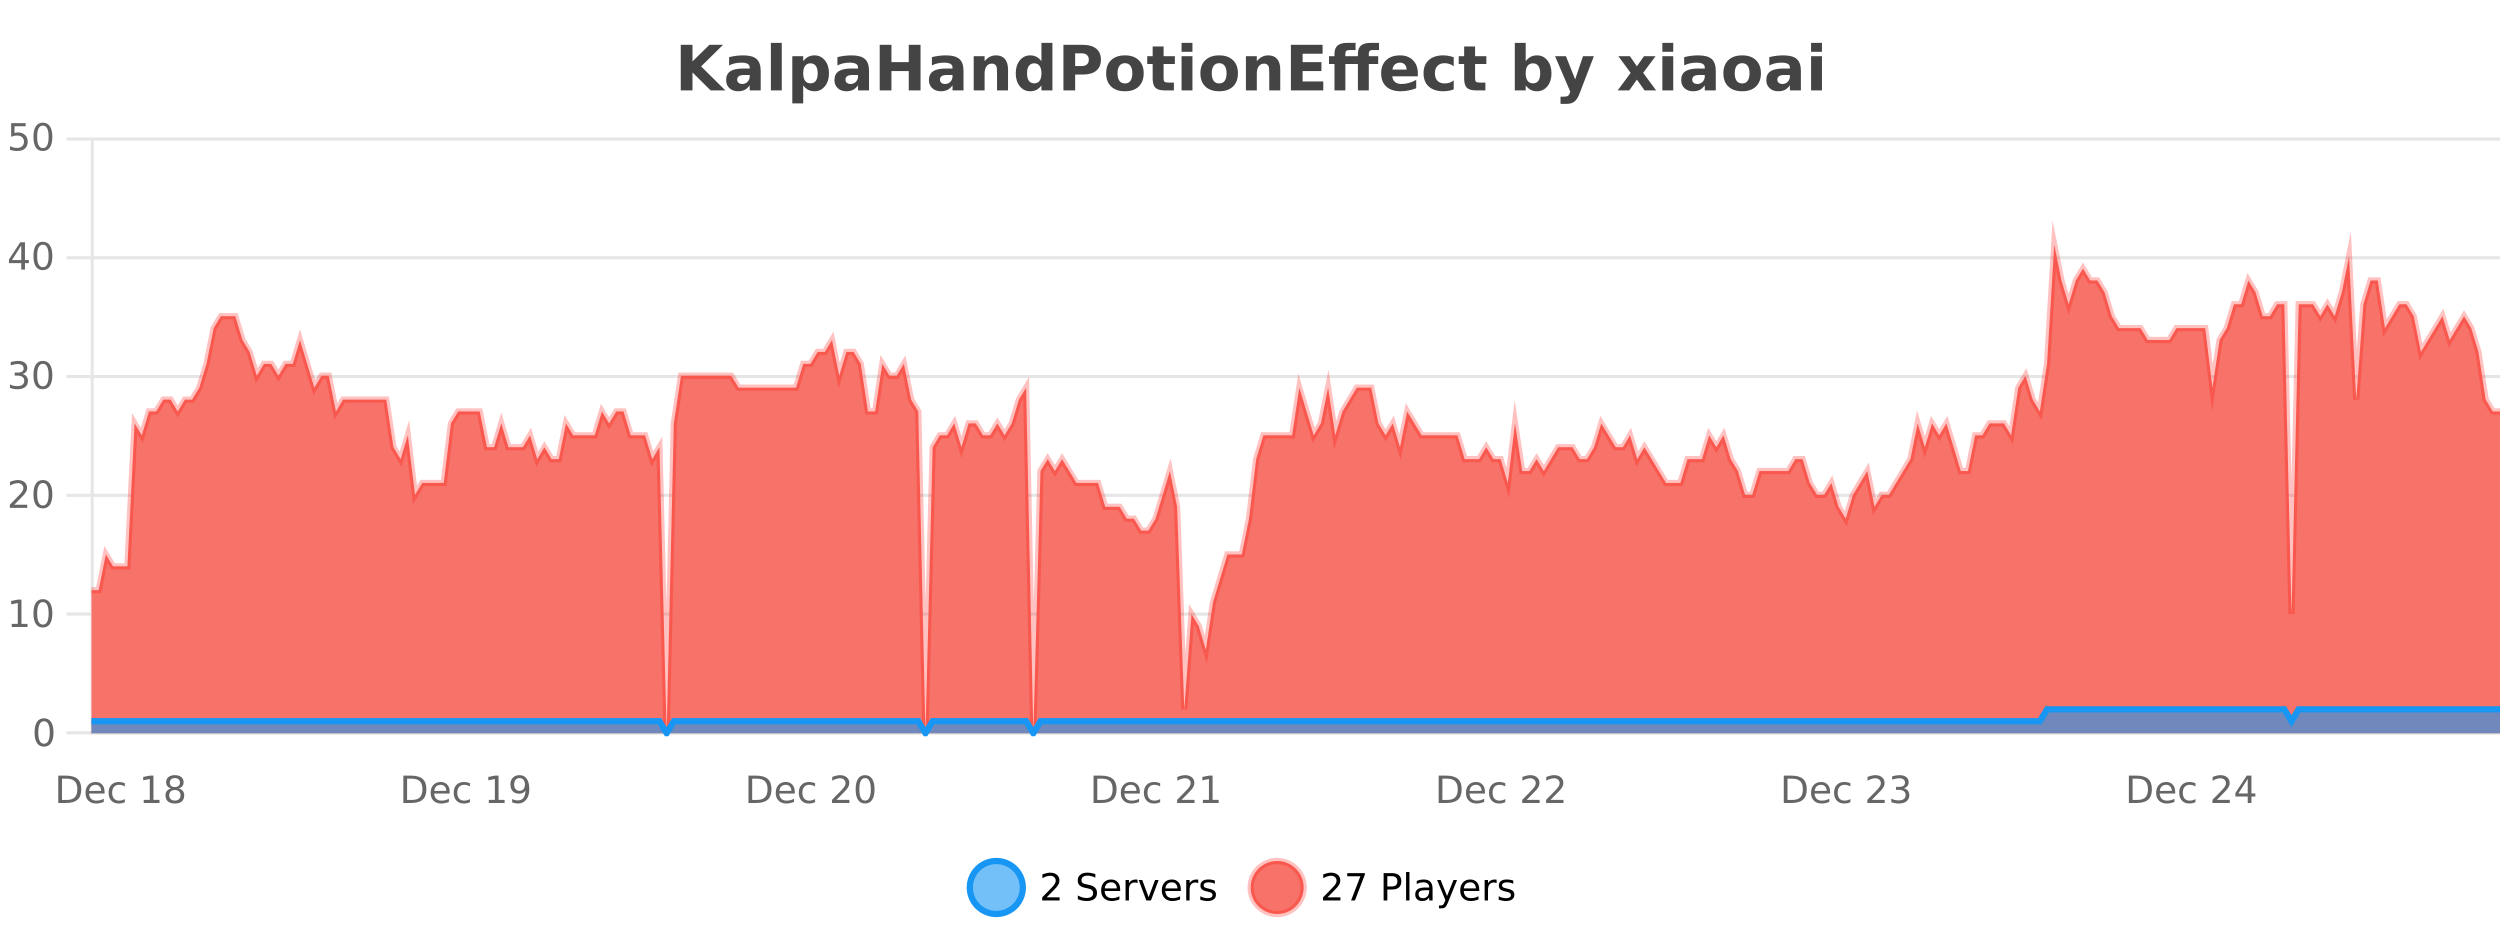
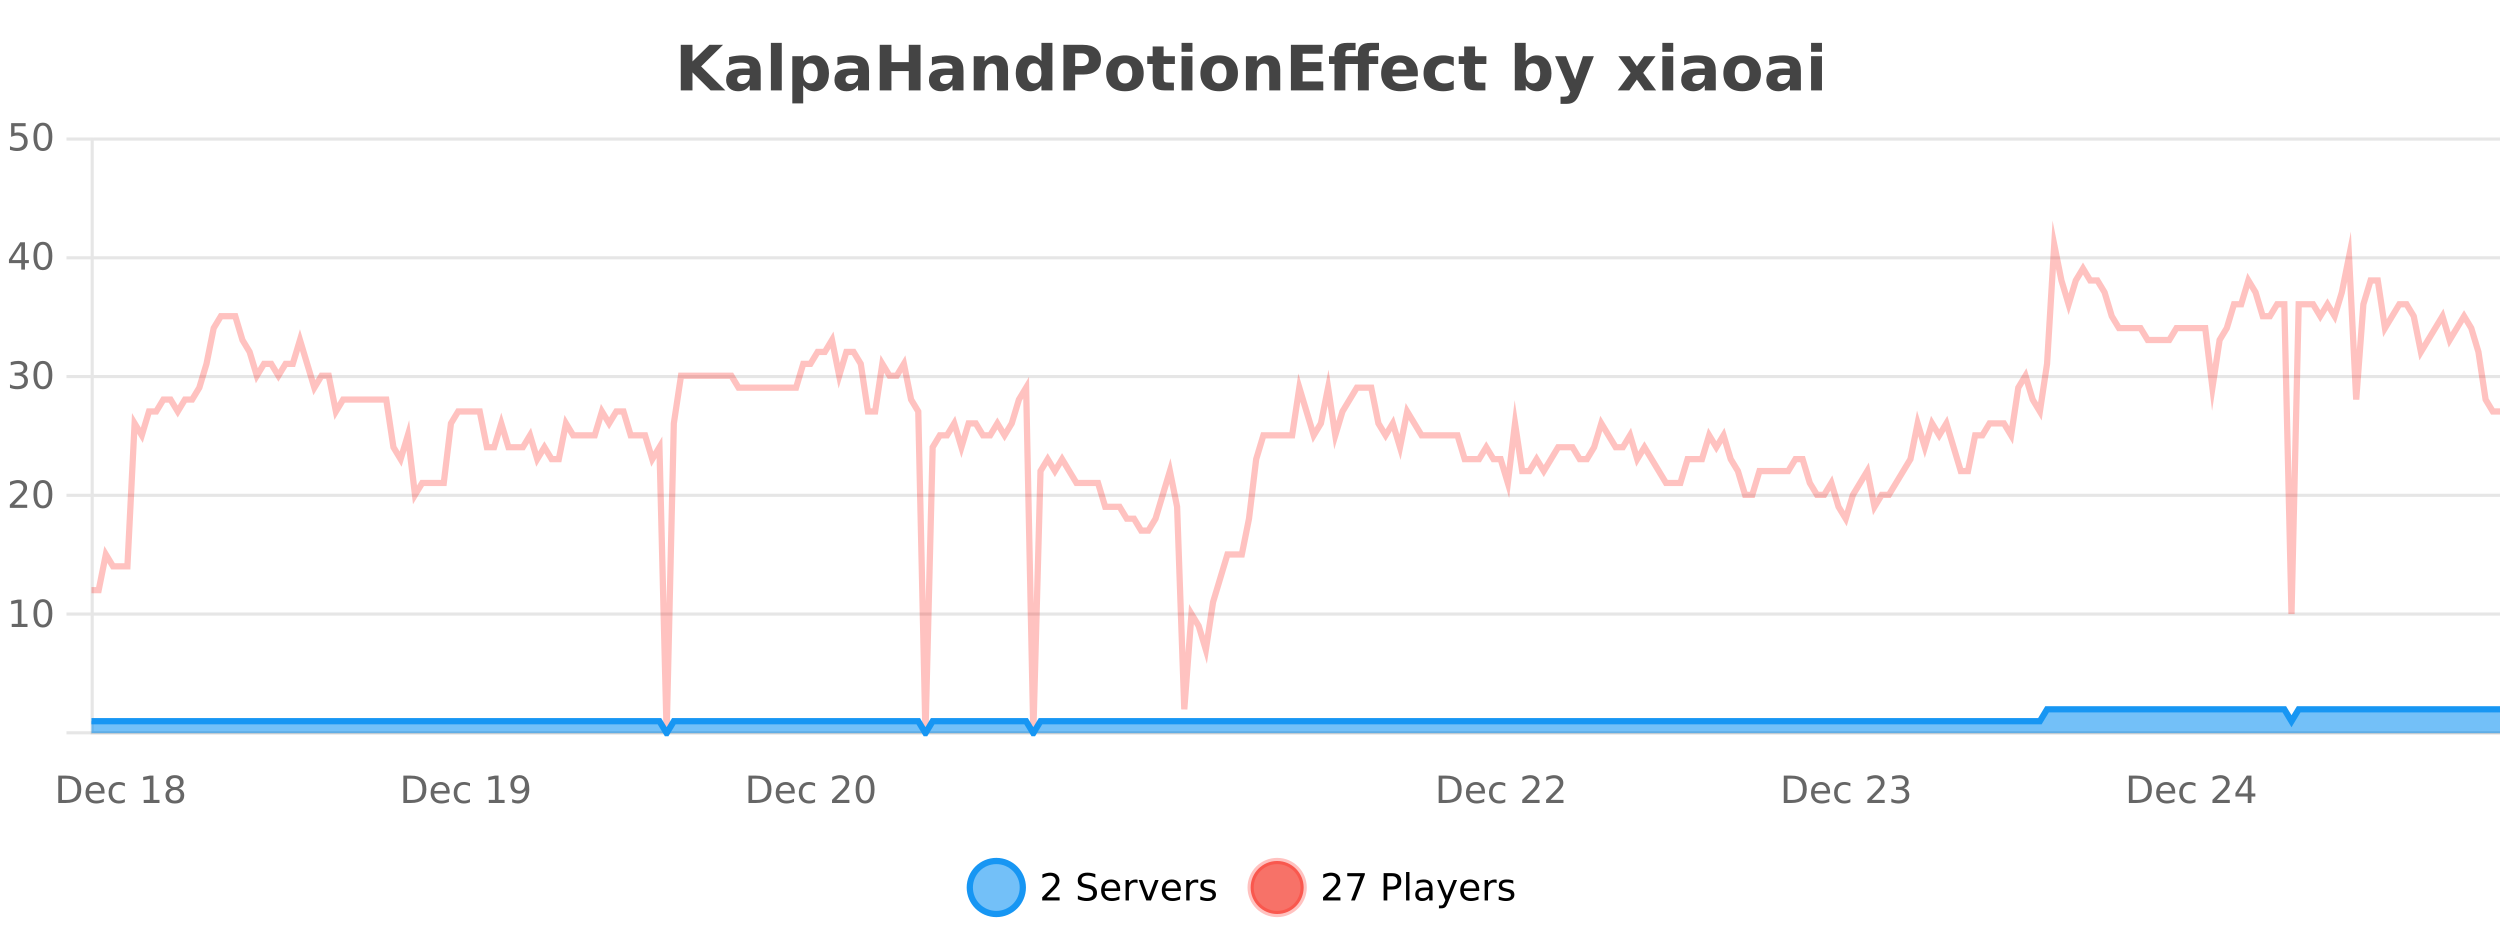
<svg xmlns="http://www.w3.org/2000/svg" width="800pt" height="300pt" viewBox="0 0 800 300" version="1.1">
  <defs>
    <clipPath id="clip1">
      <path d="M 282 263 L 356 263 L 356 300 L 282 300 Z M 282 263 " />
    </clipPath>
    <clipPath id="clip2">
      <path d="M 371 263 L 446 263 L 446 300 L 371 300 Z M 371 263 " />
    </clipPath>
    <clipPath id="clip3">
-       <path d="M 29.27 78 L 800 78 L 800 234.602 L 29.27 234.602 Z M 29.27 78 " />
-     </clipPath>
+       </clipPath>
    <clipPath id="clip4">
      <path d="M 28.27 50 L 800 50 L 800 235.602 L 28.27 235.602 Z M 28.27 50 " />
    </clipPath>
    <clipPath id="clip5">
      <path d="M 29.27 226 L 800 226 L 800 234.602 L 29.27 234.602 Z M 29.27 226 " />
    </clipPath>
    <clipPath id="clip6">
      <path d="M 28.27 198 L 800 198 L 800 235.602 L 28.27 235.602 Z M 28.27 198 " />
    </clipPath>
  </defs>
  <g id="surface3361221">
    <rect x="0" y="0" width="800" height="300" style="fill:rgb(100%,100%,100%);fill-opacity:1;stroke:none;" />
    <path style="fill:none;stroke-width:1;stroke-linecap:butt;stroke-linejoin:miter;stroke:rgb(0%,0%,0%);stroke-opacity:0.098;stroke-miterlimit:10;" d="M 30 234.5 L 800 234.5 " />
    <path style="fill:none;stroke-width:1;stroke-linecap:butt;stroke-linejoin:miter;stroke:rgb(0%,0%,0%);stroke-opacity:0.098;stroke-miterlimit:10;" d="M 21.27 234.5 L 29 234.5 " />
    <path style="fill:none;stroke-width:1;stroke-linecap:butt;stroke-linejoin:miter;stroke:rgb(0%,0%,0%);stroke-opacity:0.098;stroke-miterlimit:10;" d="M 30 196.5 L 800 196.5 " />
    <path style="fill:none;stroke-width:1;stroke-linecap:butt;stroke-linejoin:miter;stroke:rgb(0%,0%,0%);stroke-opacity:0.098;stroke-miterlimit:10;" d="M 21.27 196.5 L 29 196.5 " />
    <path style="fill:none;stroke-width:1;stroke-linecap:butt;stroke-linejoin:miter;stroke:rgb(0%,0%,0%);stroke-opacity:0.098;stroke-miterlimit:10;" d="M 30 158.5 L 800 158.5 " />
    <path style="fill:none;stroke-width:1;stroke-linecap:butt;stroke-linejoin:miter;stroke:rgb(0%,0%,0%);stroke-opacity:0.098;stroke-miterlimit:10;" d="M 21.27 158.5 L 29 158.5 " />
    <path style="fill:none;stroke-width:1;stroke-linecap:butt;stroke-linejoin:miter;stroke:rgb(0%,0%,0%);stroke-opacity:0.098;stroke-miterlimit:10;" d="M 30 120.5 L 800 120.5 " />
    <path style="fill:none;stroke-width:1;stroke-linecap:butt;stroke-linejoin:miter;stroke:rgb(0%,0%,0%);stroke-opacity:0.098;stroke-miterlimit:10;" d="M 21.27 120.5 L 29 120.5 " />
    <path style="fill:none;stroke-width:1;stroke-linecap:butt;stroke-linejoin:miter;stroke:rgb(0%,0%,0%);stroke-opacity:0.098;stroke-miterlimit:10;" d="M 30 82.5 L 800 82.5 " />
    <path style="fill:none;stroke-width:1;stroke-linecap:butt;stroke-linejoin:miter;stroke:rgb(0%,0%,0%);stroke-opacity:0.098;stroke-miterlimit:10;" d="M 21.27 82.5 L 29 82.5 " />
    <path style="fill:none;stroke-width:1;stroke-linecap:butt;stroke-linejoin:miter;stroke:rgb(0%,0%,0%);stroke-opacity:0.098;stroke-miterlimit:10;" d="M 30 44.5 L 800 44.5 " />
    <path style="fill:none;stroke-width:1;stroke-linecap:butt;stroke-linejoin:miter;stroke:rgb(0%,0%,0%);stroke-opacity:0.098;stroke-miterlimit:10;" d="M 21.27 44.5 L 29 44.5 " />
    <path style=" stroke:none;fill-rule:nonzero;fill:rgb(9.02%,58.824%,95.294%);fill-opacity:0.6;" d="M 327.305 284 C 327.305 288.688 323.508 292.484 318.82 292.484 C 314.133 292.484 310.336 288.688 310.336 284 C 310.336 279.312 314.133 275.516 318.82 275.516 C 323.508 275.516 327.305 279.312 327.305 284 Z M 327.305 284 " />
    <g clip-path="url(#clip1)" clip-rule="nonzero">
      <path style="fill:none;stroke-width:2;stroke-linecap:butt;stroke-linejoin:miter;stroke:rgb(9.02%,58.824%,95.294%);stroke-opacity:1;stroke-miterlimit:10;" d="M 327.305 284 C 327.305 288.688 323.508 292.484 318.82 292.484 C 314.133 292.484 310.336 288.688 310.336 284 C 310.336 279.312 314.133 275.516 318.82 275.516 C 323.508 275.516 327.305 279.312 327.305 284 Z M 327.305 284 " />
    </g>
    <path style=" stroke:none;fill-rule:nonzero;fill:rgb(0%,0%,0%);fill-opacity:1;" d="M 334.93 287.156 L 339.07 287.156 L 339.07 288.156 L 333.508 288.156 L 333.508 287.156 C 333.953 286.699 334.562 286.078 335.336 285.297 C 336.117 284.508 336.605 283.996 336.805 283.766 C 337.188 283.352 337.453 282.996 337.602 282.703 C 337.758 282.402 337.836 282.109 337.836 281.828 C 337.836 281.359 337.668 280.98 337.336 280.688 C 337.012 280.398 336.59 280.25 336.07 280.25 C 335.695 280.25 335.297 280.312 334.883 280.438 C 334.477 280.562 334.039 280.762 333.57 281.031 L 333.57 279.828 C 334.047 279.641 334.492 279.5 334.898 279.406 C 335.312 279.305 335.695 279.25 336.039 279.25 C 336.945 279.25 337.668 279.48 338.211 279.938 C 338.75 280.387 339.023 280.992 339.023 281.75 C 339.023 282.105 338.953 282.445 338.82 282.766 C 338.684 283.09 338.438 283.469 338.086 283.906 C 337.98 284.023 337.668 284.352 337.148 284.891 C 336.625 285.434 335.887 286.188 334.93 287.156 Z M 350.508 279.688 L 350.508 280.844 C 350.059 280.637 349.633 280.48 349.227 280.375 C 348.828 280.262 348.449 280.203 348.086 280.203 C 347.438 280.203 346.938 280.328 346.586 280.578 C 346.242 280.828 346.07 281.188 346.07 281.656 C 346.07 282.043 346.184 282.336 346.414 282.531 C 346.641 282.73 347.086 282.887 347.742 283 L 348.445 283.156 C 349.328 283.324 349.98 283.621 350.398 284.047 C 350.824 284.465 351.039 285.027 351.039 285.734 C 351.039 286.59 350.75 287.234 350.18 287.672 C 349.617 288.109 348.781 288.328 347.68 288.328 C 347.273 288.328 346.836 288.281 346.367 288.188 C 345.898 288.094 345.414 287.953 344.914 287.766 L 344.914 286.547 C 345.391 286.82 345.859 287.023 346.32 287.156 C 346.789 287.293 347.242 287.359 347.68 287.359 C 348.355 287.359 348.875 287.23 349.242 286.969 C 349.617 286.699 349.805 286.32 349.805 285.828 C 349.805 285.402 349.668 285.07 349.398 284.828 C 349.137 284.578 348.703 284.398 348.102 284.281 L 347.383 284.141 C 346.496 283.965 345.855 283.688 345.461 283.312 C 345.074 282.938 344.883 282.418 344.883 281.75 C 344.883 280.969 345.152 280.359 345.695 279.922 C 346.234 279.477 346.984 279.25 347.945 279.25 C 348.359 279.25 348.777 279.289 349.195 279.359 C 349.621 279.434 350.059 279.543 350.508 279.688 Z M 358.453 284.609 L 358.453 285.125 L 353.484 285.125 C 353.535 285.875 353.758 286.445 354.156 286.828 C 354.562 287.215 355.117 287.406 355.828 287.406 C 356.242 287.406 356.645 287.359 357.031 287.266 C 357.426 287.164 357.816 287.008 358.203 286.797 L 358.203 287.828 C 357.805 287.984 357.406 288.105 357 288.188 C 356.594 288.281 356.18 288.328 355.766 288.328 C 354.723 288.328 353.895 288.027 353.281 287.422 C 352.664 286.809 352.359 285.98 352.359 284.938 C 352.359 283.867 352.648 283.016 353.234 282.391 C 353.816 281.758 354.598 281.438 355.578 281.438 C 356.461 281.438 357.16 281.727 357.672 282.297 C 358.191 282.859 358.453 283.633 358.453 284.609 Z M 357.375 284.281 C 357.363 283.699 357.195 283.23 356.875 282.875 C 356.551 282.523 356.125 282.344 355.594 282.344 C 354.988 282.344 354.504 282.516 354.141 282.859 C 353.785 283.203 353.582 283.684 353.531 284.297 Z M 364.023 282.594 C 363.898 282.531 363.762 282.484 363.617 282.453 C 363.48 282.414 363.324 282.391 363.148 282.391 C 362.543 282.391 362.074 282.59 361.742 282.984 C 361.418 283.383 361.258 283.953 361.258 284.703 L 361.258 288.156 L 360.18 288.156 L 360.18 281.594 L 361.258 281.594 L 361.258 282.609 C 361.484 282.215 361.781 281.922 362.148 281.734 C 362.512 281.539 362.953 281.438 363.477 281.438 C 363.547 281.438 363.625 281.445 363.711 281.453 C 363.805 281.465 363.902 281.48 364.008 281.5 Z M 364.375 281.594 L 365.516 281.594 L 367.562 287.094 L 369.625 281.594 L 370.766 281.594 L 368.297 288.156 L 366.828 288.156 Z M 377.867 284.609 L 377.867 285.125 L 372.898 285.125 C 372.949 285.875 373.172 286.445 373.57 286.828 C 373.977 287.215 374.531 287.406 375.242 287.406 C 375.656 287.406 376.059 287.359 376.445 287.266 C 376.84 287.164 377.23 287.008 377.617 286.797 L 377.617 287.828 C 377.219 287.984 376.82 288.105 376.414 288.188 C 376.008 288.281 375.594 288.328 375.18 288.328 C 374.137 288.328 373.309 288.027 372.695 287.422 C 372.078 286.809 371.773 285.98 371.773 284.938 C 371.773 283.867 372.062 283.016 372.648 282.391 C 373.23 281.758 374.012 281.438 374.992 281.438 C 375.875 281.438 376.574 281.727 377.086 282.297 C 377.605 282.859 377.867 283.633 377.867 284.609 Z M 376.789 284.281 C 376.777 283.699 376.609 283.23 376.289 282.875 C 375.965 282.523 375.539 282.344 375.008 282.344 C 374.402 282.344 373.918 282.516 373.555 282.859 C 373.199 283.203 372.996 283.684 372.945 284.297 Z M 383.438 282.594 C 383.312 282.531 383.176 282.484 383.031 282.453 C 382.895 282.414 382.738 282.391 382.562 282.391 C 381.957 282.391 381.488 282.59 381.156 282.984 C 380.832 283.383 380.672 283.953 380.672 284.703 L 380.672 288.156 L 379.594 288.156 L 379.594 281.594 L 380.672 281.594 L 380.672 282.609 C 380.898 282.215 381.195 281.922 381.562 281.734 C 381.926 281.539 382.367 281.438 382.891 281.438 C 382.961 281.438 383.039 281.445 383.125 281.453 C 383.219 281.465 383.316 281.48 383.422 281.5 Z M 388.75 281.781 L 388.75 282.812 C 388.445 282.656 388.129 282.543 387.797 282.469 C 387.473 282.387 387.133 282.344 386.781 282.344 C 386.25 282.344 385.848 282.43 385.578 282.594 C 385.305 282.75 385.172 282.996 385.172 283.328 C 385.172 283.578 385.266 283.777 385.453 283.922 C 385.648 284.059 386.039 284.188 386.625 284.312 L 386.984 284.406 C 387.754 284.562 388.301 284.793 388.625 285.094 C 388.945 285.398 389.109 285.812 389.109 286.344 C 389.109 286.961 388.863 287.445 388.375 287.797 C 387.895 288.152 387.234 288.328 386.391 288.328 C 386.035 288.328 385.664 288.289 385.281 288.219 C 384.906 288.156 384.508 288.059 384.094 287.922 L 384.094 286.797 C 384.488 287.008 384.879 287.164 385.266 287.266 C 385.648 287.371 386.035 287.422 386.422 287.422 C 386.922 287.422 387.305 287.34 387.578 287.172 C 387.859 286.996 388 286.746 388 286.422 C 388 286.133 387.898 285.906 387.703 285.75 C 387.504 285.594 387.07 285.445 386.406 285.297 L 386.031 285.219 C 385.363 285.074 384.879 284.855 384.578 284.562 C 384.285 284.273 384.141 283.875 384.141 283.375 C 384.141 282.75 384.359 282.273 384.797 281.938 C 385.234 281.605 385.852 281.438 386.656 281.438 C 387.051 281.438 387.426 281.469 387.781 281.531 C 388.133 281.586 388.457 281.668 388.75 281.781 Z M 328.82 277.016 " />
    <path style=" stroke:none;fill-rule:nonzero;fill:rgb(96.863%,44.706%,40.784%);fill-opacity:1;" d="M 417.172 284 C 417.172 288.688 413.375 292.484 408.688 292.484 C 404 292.484 400.203 288.688 400.203 284 C 400.203 279.312 404 275.516 408.688 275.516 C 413.375 275.516 417.172 279.312 417.172 284 Z M 417.172 284 " />
    <g clip-path="url(#clip2)" clip-rule="nonzero">
      <path style="fill:none;stroke-width:2;stroke-linecap:butt;stroke-linejoin:miter;stroke:rgb(100%,4.706%,0%);stroke-opacity:0.247;stroke-miterlimit:10;" d="M 417.172 284 C 417.172 288.688 413.375 292.484 408.688 292.484 C 404 292.484 400.203 288.688 400.203 284 C 400.203 279.312 404 275.516 408.688 275.516 C 413.375 275.516 417.172 279.312 417.172 284 Z M 417.172 284 " />
    </g>
    <path style=" stroke:none;fill-rule:nonzero;fill:rgb(0%,0%,0%);fill-opacity:1;" d="M 424.797 287.156 L 428.938 287.156 L 428.938 288.156 L 423.375 288.156 L 423.375 287.156 C 423.82 286.699 424.43 286.078 425.203 285.297 C 425.984 284.508 426.473 283.996 426.672 283.766 C 427.055 283.352 427.32 282.996 427.469 282.703 C 427.625 282.402 427.703 282.109 427.703 281.828 C 427.703 281.359 427.535 280.98 427.203 280.688 C 426.879 280.398 426.457 280.25 425.938 280.25 C 425.562 280.25 425.164 280.312 424.75 280.438 C 424.344 280.562 423.906 280.762 423.438 281.031 L 423.438 279.828 C 423.914 279.641 424.359 279.5 424.766 279.406 C 425.18 279.305 425.562 279.25 425.906 279.25 C 426.812 279.25 427.535 279.48 428.078 279.938 C 428.617 280.387 428.891 280.992 428.891 281.75 C 428.891 282.105 428.82 282.445 428.688 282.766 C 428.551 283.09 428.305 283.469 427.953 283.906 C 427.848 284.023 427.535 284.352 427.016 284.891 C 426.492 285.434 425.754 286.188 424.797 287.156 Z M 431.121 279.406 L 436.746 279.406 L 436.746 279.906 L 433.574 288.156 L 432.34 288.156 L 435.324 280.406 L 431.121 280.406 Z M 443.945 280.375 L 443.945 283.672 L 445.43 283.672 C 445.98 283.672 446.406 283.531 446.711 283.25 C 447.012 282.961 447.164 282.547 447.164 282.016 C 447.164 281.496 447.012 281.094 446.711 280.812 C 446.406 280.523 445.98 280.375 445.43 280.375 Z M 442.758 279.406 L 445.43 279.406 C 446.418 279.406 447.164 279.633 447.664 280.078 C 448.164 280.516 448.414 281.164 448.414 282.016 C 448.414 282.883 448.164 283.539 447.664 283.984 C 447.164 284.422 446.418 284.641 445.43 284.641 L 443.945 284.641 L 443.945 288.156 L 442.758 288.156 Z M 449.945 279.031 L 451.023 279.031 L 451.023 288.156 L 449.945 288.156 Z M 456.266 284.859 C 455.398 284.859 454.797 284.961 454.453 285.156 C 454.117 285.355 453.953 285.695 453.953 286.172 C 453.953 286.559 454.078 286.867 454.328 287.094 C 454.586 287.312 454.93 287.422 455.359 287.422 C 455.961 287.422 456.441 287.215 456.797 286.797 C 457.16 286.371 457.344 285.805 457.344 285.094 L 457.344 284.859 Z M 458.422 284.406 L 458.422 288.156 L 457.344 288.156 L 457.344 287.156 C 457.094 287.555 456.785 287.852 456.422 288.047 C 456.055 288.234 455.609 288.328 455.078 288.328 C 454.398 288.328 453.863 288.141 453.469 287.766 C 453.07 287.383 452.875 286.875 452.875 286.25 C 452.875 285.512 453.117 284.953 453.609 284.578 C 454.109 284.203 454.848 284.016 455.828 284.016 L 457.344 284.016 L 457.344 283.906 C 457.344 283.406 457.176 283.023 456.844 282.75 C 456.52 282.48 456.066 282.344 455.484 282.344 C 455.109 282.344 454.738 282.391 454.375 282.484 C 454.02 282.578 453.68 282.715 453.359 282.891 L 453.359 281.891 C 453.754 281.734 454.133 281.621 454.5 281.547 C 454.875 281.477 455.238 281.438 455.594 281.438 C 456.539 281.438 457.25 281.684 457.719 282.172 C 458.188 282.664 458.422 283.406 458.422 284.406 Z M 463.367 288.766 C 463.062 289.547 462.766 290.055 462.477 290.297 C 462.184 290.535 461.797 290.656 461.32 290.656 L 460.461 290.656 L 460.461 289.75 L 461.086 289.75 C 461.387 289.75 461.617 289.676 461.773 289.531 C 461.938 289.395 462.121 289.066 462.32 288.547 L 462.523 288.047 L 459.867 281.594 L 461.008 281.594 L 463.055 286.719 L 465.117 281.594 L 466.258 281.594 Z M 473.359 284.609 L 473.359 285.125 L 468.391 285.125 C 468.441 285.875 468.664 286.445 469.062 286.828 C 469.469 287.215 470.023 287.406 470.734 287.406 C 471.148 287.406 471.551 287.359 471.938 287.266 C 472.332 287.164 472.723 287.008 473.109 286.797 L 473.109 287.828 C 472.711 287.984 472.312 288.105 471.906 288.188 C 471.5 288.281 471.086 288.328 470.672 288.328 C 469.629 288.328 468.801 288.027 468.188 287.422 C 467.57 286.809 467.266 285.98 467.266 284.938 C 467.266 283.867 467.555 283.016 468.141 282.391 C 468.723 281.758 469.504 281.438 470.484 281.438 C 471.367 281.438 472.066 281.727 472.578 282.297 C 473.098 282.859 473.359 283.633 473.359 284.609 Z M 472.281 284.281 C 472.27 283.699 472.102 283.23 471.781 282.875 C 471.457 282.523 471.031 282.344 470.5 282.344 C 469.895 282.344 469.41 282.516 469.047 282.859 C 468.691 283.203 468.488 283.684 468.438 284.297 Z M 478.93 282.594 C 478.805 282.531 478.668 282.484 478.523 282.453 C 478.387 282.414 478.23 282.391 478.055 282.391 C 477.449 282.391 476.98 282.59 476.648 282.984 C 476.324 283.383 476.164 283.953 476.164 284.703 L 476.164 288.156 L 475.086 288.156 L 475.086 281.594 L 476.164 281.594 L 476.164 282.609 C 476.391 282.215 476.688 281.922 477.055 281.734 C 477.418 281.539 477.859 281.438 478.383 281.438 C 478.453 281.438 478.531 281.445 478.617 281.453 C 478.711 281.465 478.809 281.48 478.914 281.5 Z M 484.242 281.781 L 484.242 282.812 C 483.938 282.656 483.621 282.543 483.289 282.469 C 482.965 282.387 482.625 282.344 482.273 282.344 C 481.742 282.344 481.34 282.43 481.07 282.594 C 480.797 282.75 480.664 282.996 480.664 283.328 C 480.664 283.578 480.758 283.777 480.945 283.922 C 481.141 284.059 481.531 284.188 482.117 284.312 L 482.477 284.406 C 483.246 284.562 483.793 284.793 484.117 285.094 C 484.438 285.398 484.602 285.812 484.602 286.344 C 484.602 286.961 484.355 287.445 483.867 287.797 C 483.387 288.152 482.727 288.328 481.883 288.328 C 481.527 288.328 481.156 288.289 480.773 288.219 C 480.398 288.156 480 288.059 479.586 287.922 L 479.586 286.797 C 479.98 287.008 480.371 287.164 480.758 287.266 C 481.141 287.371 481.527 287.422 481.914 287.422 C 482.414 287.422 482.797 287.34 483.07 287.172 C 483.352 286.996 483.492 286.746 483.492 286.422 C 483.492 286.133 483.391 285.906 483.195 285.75 C 482.996 285.594 482.562 285.445 481.898 285.297 L 481.523 285.219 C 480.855 285.074 480.371 284.855 480.07 284.562 C 479.777 284.273 479.633 283.875 479.633 283.375 C 479.633 282.75 479.852 282.273 480.289 281.938 C 480.727 281.605 481.344 281.438 482.148 281.438 C 482.543 281.438 482.918 281.469 483.273 281.531 C 483.625 281.586 483.949 281.668 484.242 281.781 Z M 418.688 277.016 " />
    <path style=" stroke:none;fill-rule:nonzero;fill:rgb(26.667%,26.667%,26.667%);fill-opacity:1;" d="M 217.844 14.344 L 221.594 14.344 L 221.594 19.656 L 227.016 14.344 L 231.375 14.344 L 224.359 21.25 L 232.109 28.922 L 227.391 28.922 L 221.594 23.172 L 221.594 28.922 L 217.844 28.922 Z M 238.078 24 C 237.348 24 236.801 24.125 236.438 24.375 C 236.07 24.617 235.891 24.98 235.891 25.469 C 235.891 25.906 236.035 26.25 236.328 26.5 C 236.629 26.75 237.039 26.875 237.562 26.875 C 238.219 26.875 238.77 26.641 239.219 26.172 C 239.676 25.703 239.906 25.117 239.906 24.406 L 239.906 24 Z M 243.422 22.688 L 243.422 28.922 L 239.906 28.922 L 239.906 27.297 C 239.438 27.965 238.906 28.449 238.312 28.75 C 237.727 29.051 237.016 29.203 236.172 29.203 C 235.047 29.203 234.129 28.875 233.422 28.219 C 232.711 27.555 232.359 26.695 232.359 25.641 C 232.359 24.359 232.797 23.422 233.672 22.828 C 234.555 22.227 235.945 21.922 237.844 21.922 L 239.906 21.922 L 239.906 21.641 C 239.906 21.09 239.688 20.688 239.25 20.438 C 238.812 20.18 238.129 20.047 237.203 20.047 C 236.453 20.047 235.754 20.125 235.109 20.281 C 234.461 20.43 233.863 20.648 233.312 20.938 L 233.312 18.281 C 234.062 18.094 234.812 17.953 235.562 17.859 C 236.32 17.766 237.082 17.719 237.844 17.719 C 239.812 17.719 241.234 18.109 242.109 18.891 C 242.984 19.664 243.422 20.93 243.422 22.688 Z M 246.68 13.719 L 250.164 13.719 L 250.164 28.922 L 246.68 28.922 Z M 257.023 27.344 L 257.023 33.078 L 253.539 33.078 L 253.539 17.984 L 257.023 17.984 L 257.023 19.578 C 257.512 18.945 258.047 18.477 258.633 18.172 C 259.215 17.871 259.887 17.719 260.648 17.719 C 262 17.719 263.109 18.258 263.977 19.328 C 264.84 20.402 265.273 21.781 265.273 23.469 C 265.273 25.148 264.84 26.523 263.977 27.594 C 263.109 28.668 262 29.203 260.648 29.203 C 259.887 29.203 259.215 29.051 258.633 28.75 C 258.047 28.449 257.512 27.98 257.023 27.344 Z M 259.352 20.266 C 258.602 20.266 258.023 20.543 257.617 21.094 C 257.219 21.637 257.023 22.43 257.023 23.469 C 257.023 24.5 257.219 25.293 257.617 25.844 C 258.023 26.398 258.602 26.672 259.352 26.672 C 260.102 26.672 260.672 26.402 261.07 25.859 C 261.465 25.309 261.664 24.512 261.664 23.469 C 261.664 22.43 261.465 21.637 261.07 21.094 C 260.672 20.543 260.102 20.266 259.352 20.266 Z M 272.742 24 C 272.012 24 271.465 24.125 271.102 24.375 C 270.734 24.617 270.555 24.98 270.555 25.469 C 270.555 25.906 270.699 26.25 270.992 26.5 C 271.293 26.75 271.703 26.875 272.227 26.875 C 272.883 26.875 273.434 26.641 273.883 26.172 C 274.34 25.703 274.57 25.117 274.57 24.406 L 274.57 24 Z M 278.086 22.688 L 278.086 28.922 L 274.57 28.922 L 274.57 27.297 C 274.102 27.965 273.57 28.449 272.977 28.75 C 272.391 29.051 271.68 29.203 270.836 29.203 C 269.711 29.203 268.793 28.875 268.086 28.219 C 267.375 27.555 267.023 26.695 267.023 25.641 C 267.023 24.359 267.461 23.422 268.336 22.828 C 269.219 22.227 270.609 21.922 272.508 21.922 L 274.57 21.922 L 274.57 21.641 C 274.57 21.09 274.352 20.688 273.914 20.438 C 273.477 20.18 272.793 20.047 271.867 20.047 C 271.117 20.047 270.418 20.125 269.773 20.281 C 269.125 20.43 268.527 20.648 267.977 20.938 L 267.977 18.281 C 268.727 18.094 269.477 17.953 270.227 17.859 C 270.984 17.766 271.746 17.719 272.508 17.719 C 274.477 17.719 275.898 18.109 276.773 18.891 C 277.648 19.664 278.086 20.93 278.086 22.688 Z M 281.508 14.344 L 285.258 14.344 L 285.258 19.891 L 290.805 19.891 L 290.805 14.344 L 294.57 14.344 L 294.57 28.922 L 290.805 28.922 L 290.805 22.734 L 285.258 22.734 L 285.258 28.922 L 281.508 28.922 Z M 302.977 24 C 302.246 24 301.699 24.125 301.336 24.375 C 300.969 24.617 300.789 24.98 300.789 25.469 C 300.789 25.906 300.934 26.25 301.227 26.5 C 301.527 26.75 301.938 26.875 302.461 26.875 C 303.117 26.875 303.668 26.641 304.117 26.172 C 304.574 25.703 304.805 25.117 304.805 24.406 L 304.805 24 Z M 308.32 22.688 L 308.32 28.922 L 304.805 28.922 L 304.805 27.297 C 304.336 27.965 303.805 28.449 303.211 28.75 C 302.625 29.051 301.914 29.203 301.07 29.203 C 299.945 29.203 299.027 28.875 298.32 28.219 C 297.609 27.555 297.258 26.695 297.258 25.641 C 297.258 24.359 297.695 23.422 298.57 22.828 C 299.453 22.227 300.844 21.922 302.742 21.922 L 304.805 21.922 L 304.805 21.641 C 304.805 21.09 304.586 20.688 304.148 20.438 C 303.711 20.18 303.027 20.047 302.102 20.047 C 301.352 20.047 300.652 20.125 300.008 20.281 C 299.359 20.43 298.762 20.648 298.211 20.938 L 298.211 18.281 C 298.961 18.094 299.711 17.953 300.461 17.859 C 301.219 17.766 301.98 17.719 302.742 17.719 C 304.711 17.719 306.133 18.109 307.008 18.891 C 307.883 19.664 308.32 20.93 308.32 22.688 Z M 322.57 22.266 L 322.57 28.922 L 319.055 28.922 L 319.055 23.828 C 319.055 22.883 319.031 22.23 318.992 21.875 C 318.949 21.512 318.875 21.246 318.773 21.078 C 318.637 20.852 318.449 20.672 318.211 20.547 C 317.98 20.422 317.715 20.359 317.414 20.359 C 316.684 20.359 316.109 20.641 315.695 21.203 C 315.277 21.766 315.07 22.547 315.07 23.547 L 315.07 28.922 L 311.586 28.922 L 311.586 17.984 L 315.07 17.984 L 315.07 19.578 C 315.602 18.945 316.164 18.477 316.758 18.172 C 317.352 17.871 318 17.719 318.711 17.719 C 319.98 17.719 320.938 18.109 321.586 18.891 C 322.242 19.664 322.57 20.789 322.57 22.266 Z M 333.258 19.578 L 333.258 13.719 L 336.773 13.719 L 336.773 28.922 L 333.258 28.922 L 333.258 27.344 C 332.777 27.992 332.246 28.465 331.664 28.766 C 331.078 29.055 330.406 29.203 329.648 29.203 C 328.305 29.203 327.199 28.668 326.336 27.594 C 325.469 26.523 325.039 25.148 325.039 23.469 C 325.039 21.781 325.469 20.402 326.336 19.328 C 327.199 18.258 328.305 17.719 329.648 17.719 C 330.406 17.719 331.078 17.871 331.664 18.172 C 332.246 18.477 332.777 18.945 333.258 19.578 Z M 330.945 26.672 C 331.695 26.672 332.266 26.402 332.664 25.859 C 333.059 25.309 333.258 24.512 333.258 23.469 C 333.258 22.43 333.059 21.637 332.664 21.094 C 332.266 20.543 331.695 20.266 330.945 20.266 C 330.203 20.266 329.637 20.543 329.242 21.094 C 328.844 21.637 328.648 22.43 328.648 23.469 C 328.648 24.512 328.844 25.309 329.242 25.859 C 329.637 26.402 330.203 26.672 330.945 26.672 Z M 340.297 14.344 L 346.531 14.344 C 348.383 14.344 349.805 14.758 350.797 15.578 C 351.797 16.402 352.297 17.574 352.297 19.094 C 352.297 20.625 351.797 21.805 350.797 22.625 C 349.805 23.449 348.383 23.859 346.531 23.859 L 344.047 23.859 L 344.047 28.922 L 340.297 28.922 Z M 344.047 17.062 L 344.047 21.141 L 346.125 21.141 C 346.852 21.141 347.414 20.965 347.812 20.609 C 348.219 20.258 348.422 19.75 348.422 19.094 C 348.422 18.449 348.219 17.949 347.812 17.594 C 347.414 17.242 346.852 17.062 346.125 17.062 Z M 360 20.219 C 359.219 20.219 358.625 20.5 358.219 21.062 C 357.812 21.617 357.609 22.418 357.609 23.469 C 357.609 24.512 357.812 25.312 358.219 25.875 C 358.625 26.43 359.219 26.703 360 26.703 C 360.758 26.703 361.336 26.43 361.734 25.875 C 362.141 25.312 362.344 24.512 362.344 23.469 C 362.344 22.418 362.141 21.617 361.734 21.062 C 361.336 20.5 360.758 20.219 360 20.219 Z M 360 17.719 C 361.875 17.719 363.336 18.23 364.391 19.25 C 365.453 20.262 365.984 21.668 365.984 23.469 C 365.984 25.262 365.453 26.668 364.391 27.688 C 363.336 28.699 361.875 29.203 360 29.203 C 358.102 29.203 356.625 28.699 355.562 27.688 C 354.5 26.668 353.969 25.262 353.969 23.469 C 353.969 21.668 354.5 20.262 355.562 19.25 C 356.625 18.23 358.102 17.719 360 17.719 Z M 372.352 14.875 L 372.352 17.984 L 375.961 17.984 L 375.961 20.484 L 372.352 20.484 L 372.352 25.125 C 372.352 25.637 372.449 25.98 372.648 26.156 C 372.855 26.336 373.258 26.422 373.852 26.422 L 375.648 26.422 L 375.648 28.922 L 372.648 28.922 C 371.273 28.922 370.293 28.637 369.711 28.062 C 369.137 27.48 368.852 26.5 368.852 25.125 L 368.852 20.484 L 367.117 20.484 L 367.117 17.984 L 368.852 17.984 L 368.852 14.875 Z M 378.098 17.984 L 381.582 17.984 L 381.582 28.922 L 378.098 28.922 Z M 378.098 13.719 L 381.582 13.719 L 381.582 16.578 L 378.098 16.578 Z M 390.156 20.219 C 389.375 20.219 388.781 20.5 388.375 21.062 C 387.969 21.617 387.766 22.418 387.766 23.469 C 387.766 24.512 387.969 25.312 388.375 25.875 C 388.781 26.43 389.375 26.703 390.156 26.703 C 390.914 26.703 391.492 26.43 391.891 25.875 C 392.297 25.312 392.5 24.512 392.5 23.469 C 392.5 22.418 392.297 21.617 391.891 21.062 C 391.492 20.5 390.914 20.219 390.156 20.219 Z M 390.156 17.719 C 392.031 17.719 393.492 18.23 394.547 19.25 C 395.609 20.262 396.141 21.668 396.141 23.469 C 396.141 25.262 395.609 26.668 394.547 27.688 C 393.492 28.699 392.031 29.203 390.156 29.203 C 388.258 29.203 386.781 28.699 385.719 27.688 C 384.656 26.668 384.125 25.262 384.125 23.469 C 384.125 21.668 384.656 20.262 385.719 19.25 C 386.781 18.23 388.258 17.719 390.156 17.719 Z M 409.68 22.266 L 409.68 28.922 L 406.164 28.922 L 406.164 23.828 C 406.164 22.883 406.141 22.23 406.102 21.875 C 406.059 21.512 405.984 21.246 405.883 21.078 C 405.746 20.852 405.559 20.672 405.32 20.547 C 405.09 20.422 404.824 20.359 404.523 20.359 C 403.793 20.359 403.219 20.641 402.805 21.203 C 402.387 21.766 402.18 22.547 402.18 23.547 L 402.18 28.922 L 398.695 28.922 L 398.695 17.984 L 402.18 17.984 L 402.18 19.578 C 402.711 18.945 403.273 18.477 403.867 18.172 C 404.461 17.871 405.109 17.719 405.82 17.719 C 407.09 17.719 408.047 18.109 408.695 18.891 C 409.352 19.664 409.68 20.789 409.68 22.266 Z M 413.086 14.344 L 423.227 14.344 L 423.227 17.188 L 416.836 17.188 L 416.836 19.891 L 422.852 19.891 L 422.852 22.734 L 416.836 22.734 L 416.836 26.078 L 423.445 26.078 L 423.445 28.922 L 413.086 28.922 Z M 433.781 13.719 L 433.781 16.016 L 431.844 16.016 C 431.352 16.016 431.008 16.105 430.812 16.281 C 430.613 16.469 430.516 16.781 430.516 17.219 L 430.516 17.984 L 434.531 17.984 L 434.531 17.219 C 434.531 16.031 434.859 15.152 435.516 14.578 C 436.18 14.008 437.211 13.719 438.609 13.719 L 441.281 13.719 L 441.281 16.016 L 439.344 16.016 C 438.852 16.016 438.508 16.105 438.312 16.281 C 438.113 16.469 438.016 16.781 438.016 17.219 L 438.016 17.984 L 441.016 17.984 L 441.016 20.484 L 438.016 20.484 L 438.016 28.922 L 434.531 28.922 L 434.531 20.484 L 430.516 20.484 L 430.516 28.922 L 427.031 28.922 L 427.031 20.484 L 425.281 20.484 L 425.281 17.984 L 427.031 17.984 L 427.031 17.219 C 427.031 16.031 427.359 15.152 428.016 14.578 C 428.68 14.008 429.711 13.719 431.109 13.719 Z M 453.703 23.422 L 453.703 24.422 L 445.531 24.422 C 445.613 25.246 445.91 25.859 446.422 26.266 C 446.93 26.672 447.641 26.875 448.547 26.875 C 449.285 26.875 450.039 26.766 450.812 26.547 C 451.582 26.328 452.375 26 453.188 25.562 L 453.188 28.25 C 452.363 28.562 451.535 28.797 450.703 28.953 C 449.879 29.117 449.055 29.203 448.234 29.203 C 446.254 29.203 444.711 28.703 443.609 27.703 C 442.516 26.695 441.969 25.281 441.969 23.469 C 441.969 21.68 442.504 20.273 443.578 19.25 C 444.66 18.23 446.145 17.719 448.031 17.719 C 449.75 17.719 451.125 18.242 452.156 19.281 C 453.188 20.312 453.703 21.695 453.703 23.422 Z M 450.109 22.266 C 450.109 21.602 449.914 21.062 449.531 20.656 C 449.145 20.25 448.641 20.047 448.016 20.047 C 447.336 20.047 446.785 20.242 446.359 20.625 C 445.941 21 445.68 21.547 445.578 22.266 Z M 465.188 18.328 L 465.188 21.172 C 464.719 20.852 464.242 20.609 463.766 20.453 C 463.285 20.297 462.785 20.219 462.266 20.219 C 461.297 20.219 460.535 20.508 459.984 21.078 C 459.441 21.641 459.172 22.438 459.172 23.469 C 459.172 24.492 459.441 25.289 459.984 25.859 C 460.535 26.422 461.297 26.703 462.266 26.703 C 462.816 26.703 463.336 26.625 463.828 26.469 C 464.316 26.305 464.77 26.059 465.188 25.734 L 465.188 28.594 C 464.645 28.805 464.094 28.953 463.531 29.047 C 462.969 29.148 462.398 29.203 461.828 29.203 C 459.859 29.203 458.316 28.699 457.203 27.688 C 456.086 26.68 455.531 25.273 455.531 23.469 C 455.531 21.656 456.086 20.246 457.203 19.234 C 458.316 18.227 459.859 17.719 461.828 17.719 C 462.398 17.719 462.961 17.773 463.516 17.875 C 464.078 17.969 464.633 18.121 465.188 18.328 Z M 472.027 14.875 L 472.027 17.984 L 475.637 17.984 L 475.637 20.484 L 472.027 20.484 L 472.027 25.125 C 472.027 25.637 472.125 25.98 472.324 26.156 C 472.531 26.336 472.934 26.422 473.527 26.422 L 475.324 26.422 L 475.324 28.922 L 472.324 28.922 C 470.949 28.922 469.969 28.637 469.387 28.062 C 468.812 27.48 468.527 26.5 468.527 25.125 L 468.527 20.484 L 466.793 20.484 L 466.793 17.984 L 468.527 17.984 L 468.527 14.875 Z M 490.551 26.672 C 491.301 26.672 491.871 26.402 492.27 25.859 C 492.664 25.309 492.863 24.512 492.863 23.469 C 492.863 22.43 492.664 21.637 492.27 21.094 C 491.871 20.543 491.301 20.266 490.551 20.266 C 489.801 20.266 489.223 20.543 488.816 21.094 C 488.418 21.637 488.223 22.43 488.223 23.469 C 488.223 24.5 488.418 25.293 488.816 25.844 C 489.223 26.398 489.801 26.672 490.551 26.672 Z M 488.223 19.578 C 488.711 18.945 489.246 18.477 489.832 18.172 C 490.414 17.871 491.086 17.719 491.848 17.719 C 493.199 17.719 494.309 18.258 495.176 19.328 C 496.039 20.402 496.473 21.781 496.473 23.469 C 496.473 25.148 496.039 26.523 495.176 27.594 C 494.309 28.668 493.199 29.203 491.848 29.203 C 491.086 29.203 490.414 29.051 489.832 28.75 C 489.246 28.449 488.711 27.98 488.223 27.344 L 488.223 28.922 L 484.738 28.922 L 484.738 13.719 L 488.223 13.719 Z M 497.617 17.984 L 501.102 17.984 L 504.055 25.406 L 506.555 17.984 L 510.039 17.984 L 505.445 29.953 C 504.984 31.172 504.445 32.02 503.82 32.5 C 503.203 32.988 502.398 33.234 501.398 33.234 L 499.367 33.234 L 499.367 30.938 L 500.461 30.938 C 501.055 30.938 501.484 30.844 501.758 30.656 C 502.027 30.469 502.234 30.129 502.383 29.641 L 502.492 29.344 Z M 521.805 23.328 L 517.867 17.984 L 521.57 17.984 L 523.805 21.219 L 526.07 17.984 L 529.773 17.984 L 525.82 23.312 L 529.961 28.922 L 526.258 28.922 L 523.805 25.469 L 521.367 28.922 L 517.664 28.922 Z M 531.953 17.984 L 535.438 17.984 L 535.438 28.922 L 531.953 28.922 Z M 531.953 13.719 L 535.438 13.719 L 535.438 16.578 L 531.953 16.578 Z M 543.703 24 C 542.973 24 542.426 24.125 542.062 24.375 C 541.695 24.617 541.516 24.98 541.516 25.469 C 541.516 25.906 541.66 26.25 541.953 26.5 C 542.254 26.75 542.664 26.875 543.188 26.875 C 543.844 26.875 544.395 26.641 544.844 26.172 C 545.301 25.703 545.531 25.117 545.531 24.406 L 545.531 24 Z M 549.047 22.688 L 549.047 28.922 L 545.531 28.922 L 545.531 27.297 C 545.062 27.965 544.531 28.449 543.938 28.75 C 543.352 29.051 542.641 29.203 541.797 29.203 C 540.672 29.203 539.754 28.875 539.047 28.219 C 538.336 27.555 537.984 26.695 537.984 25.641 C 537.984 24.359 538.422 23.422 539.297 22.828 C 540.18 22.227 541.57 21.922 543.469 21.922 L 545.531 21.922 L 545.531 21.641 C 545.531 21.09 545.312 20.688 544.875 20.438 C 544.438 20.18 543.754 20.047 542.828 20.047 C 542.078 20.047 541.379 20.125 540.734 20.281 C 540.086 20.43 539.488 20.648 538.938 20.938 L 538.938 18.281 C 539.688 18.094 540.438 17.953 541.188 17.859 C 541.945 17.766 542.707 17.719 543.469 17.719 C 545.438 17.719 546.859 18.109 547.734 18.891 C 548.609 19.664 549.047 20.93 549.047 22.688 Z M 557.508 20.219 C 556.727 20.219 556.133 20.5 555.727 21.062 C 555.32 21.617 555.117 22.418 555.117 23.469 C 555.117 24.512 555.32 25.312 555.727 25.875 C 556.133 26.43 556.727 26.703 557.508 26.703 C 558.266 26.703 558.844 26.43 559.242 25.875 C 559.648 25.312 559.852 24.512 559.852 23.469 C 559.852 22.418 559.648 21.617 559.242 21.062 C 558.844 20.5 558.266 20.219 557.508 20.219 Z M 557.508 17.719 C 559.383 17.719 560.844 18.23 561.898 19.25 C 562.961 20.262 563.492 21.668 563.492 23.469 C 563.492 25.262 562.961 26.668 561.898 27.688 C 560.844 28.699 559.383 29.203 557.508 29.203 C 555.609 29.203 554.133 28.699 553.07 27.688 C 552.008 26.668 551.477 25.262 551.477 23.469 C 551.477 21.668 552.008 20.262 553.07 19.25 C 554.133 18.23 555.609 17.719 557.508 17.719 Z M 570.938 24 C 570.207 24 569.66 24.125 569.297 24.375 C 568.93 24.617 568.75 24.98 568.75 25.469 C 568.75 25.906 568.895 26.25 569.188 26.5 C 569.488 26.75 569.898 26.875 570.422 26.875 C 571.078 26.875 571.629 26.641 572.078 26.172 C 572.535 25.703 572.766 25.117 572.766 24.406 L 572.766 24 Z M 576.281 22.688 L 576.281 28.922 L 572.766 28.922 L 572.766 27.297 C 572.297 27.965 571.766 28.449 571.172 28.75 C 570.586 29.051 569.875 29.203 569.031 29.203 C 567.906 29.203 566.988 28.875 566.281 28.219 C 565.57 27.555 565.219 26.695 565.219 25.641 C 565.219 24.359 565.656 23.422 566.531 22.828 C 567.414 22.227 568.805 21.922 570.703 21.922 L 572.766 21.922 L 572.766 21.641 C 572.766 21.09 572.547 20.688 572.109 20.438 C 571.672 20.18 570.988 20.047 570.062 20.047 C 569.312 20.047 568.613 20.125 567.969 20.281 C 567.32 20.43 566.723 20.648 566.172 20.938 L 566.172 18.281 C 566.922 18.094 567.672 17.953 568.422 17.859 C 569.18 17.766 569.941 17.719 570.703 17.719 C 572.672 17.719 574.094 18.109 574.969 18.891 C 575.844 19.664 576.281 20.93 576.281 22.688 Z M 579.543 17.984 L 583.027 17.984 L 583.027 28.922 L 579.543 28.922 Z M 579.543 13.719 L 583.027 13.719 L 583.027 16.578 L 579.543 16.578 Z M 216 10.359 " />
    <path style="fill:none;stroke-width:1;stroke-linecap:butt;stroke-linejoin:miter;stroke:rgb(0%,0%,0%);stroke-opacity:0.098;stroke-miterlimit:10;" d="M 29 234.5 L 801 234.5 " />
    <path style=" stroke:none;fill-rule:nonzero;fill:rgb(40%,40%,40%);fill-opacity:1;" d="M 19.832 249.172 L 19.832 255.984 L 21.27 255.984 C 22.477 255.984 23.355 255.715 23.91 255.172 C 24.473 254.621 24.754 253.75 24.754 252.562 C 24.754 251.398 24.473 250.543 23.91 250 C 23.355 249.449 22.477 249.172 21.27 249.172 Z M 18.645 248.203 L 21.082 248.203 C 22.777 248.203 24.023 248.559 24.816 249.266 C 25.605 249.965 26.004 251.062 26.004 252.562 C 26.004 254.074 25.602 255.184 24.801 255.891 C 24.008 256.602 22.77 256.953 21.082 256.953 L 18.645 256.953 Z M 33.461 253.406 L 33.461 253.922 L 28.492 253.922 C 28.543 254.672 28.766 255.242 29.164 255.625 C 29.57 256.012 30.125 256.203 30.836 256.203 C 31.25 256.203 31.652 256.156 32.039 256.062 C 32.434 255.961 32.824 255.805 33.211 255.594 L 33.211 256.625 C 32.812 256.781 32.414 256.902 32.008 256.984 C 31.602 257.078 31.188 257.125 30.773 257.125 C 29.73 257.125 28.902 256.824 28.289 256.219 C 27.672 255.605 27.367 254.777 27.367 253.734 C 27.367 252.664 27.656 251.812 28.242 251.188 C 28.824 250.555 29.605 250.234 30.586 250.234 C 31.469 250.234 32.168 250.523 32.68 251.094 C 33.199 251.656 33.461 252.43 33.461 253.406 Z M 32.383 253.078 C 32.371 252.496 32.203 252.027 31.883 251.672 C 31.559 251.32 31.133 251.141 30.602 251.141 C 29.996 251.141 29.512 251.312 29.148 251.656 C 28.793 252 28.59 252.48 28.539 253.094 Z M 39.953 250.641 L 39.953 251.656 C 39.641 251.48 39.332 251.352 39.031 251.266 C 38.727 251.184 38.422 251.141 38.109 251.141 C 37.398 251.141 36.852 251.367 36.469 251.812 C 36.082 252.25 35.891 252.871 35.891 253.672 C 35.891 254.477 36.082 255.102 36.469 255.547 C 36.852 255.984 37.398 256.203 38.109 256.203 C 38.422 256.203 38.727 256.164 39.031 256.078 C 39.332 255.996 39.641 255.871 39.953 255.703 L 39.953 256.703 C 39.648 256.84 39.336 256.945 39.016 257.016 C 38.691 257.086 38.348 257.125 37.984 257.125 C 36.992 257.125 36.207 256.82 35.625 256.203 C 35.039 255.578 34.75 254.734 34.75 253.672 C 34.75 252.609 35.039 251.773 35.625 251.156 C 36.219 250.543 37.031 250.234 38.062 250.234 C 38.383 250.234 38.703 250.273 39.016 250.344 C 39.336 250.406 39.648 250.508 39.953 250.641 Z M 45.992 255.953 L 47.93 255.953 L 47.93 249.281 L 45.82 249.703 L 45.82 248.625 L 47.914 248.203 L 49.102 248.203 L 49.102 255.953 L 51.039 255.953 L 51.039 256.953 L 45.992 256.953 Z M 55.953 252.797 C 55.391 252.797 54.945 252.949 54.625 253.25 C 54.301 253.555 54.141 253.965 54.141 254.484 C 54.141 255.016 54.301 255.434 54.625 255.734 C 54.945 256.039 55.391 256.188 55.953 256.188 C 56.516 256.188 56.957 256.039 57.281 255.734 C 57.602 255.434 57.766 255.016 57.766 254.484 C 57.766 253.965 57.602 253.555 57.281 253.25 C 56.969 252.949 56.523 252.797 55.953 252.797 Z M 54.766 252.297 C 54.266 252.172 53.867 251.938 53.578 251.594 C 53.297 251.242 53.156 250.812 53.156 250.312 C 53.156 249.617 53.406 249.062 53.906 248.656 C 54.406 248.25 55.086 248.047 55.953 248.047 C 56.828 248.047 57.508 248.25 58 248.656 C 58.5 249.062 58.75 249.617 58.75 250.312 C 58.75 250.812 58.609 251.242 58.328 251.594 C 58.047 251.938 57.648 252.172 57.141 252.297 C 57.711 252.434 58.156 252.695 58.469 253.078 C 58.789 253.465 58.953 253.934 58.953 254.484 C 58.953 255.34 58.691 255.996 58.172 256.453 C 57.66 256.902 56.922 257.125 55.953 257.125 C 54.992 257.125 54.254 256.902 53.734 256.453 C 53.211 255.996 52.953 255.34 52.953 254.484 C 52.953 253.934 53.113 253.465 53.438 253.078 C 53.758 252.695 54.203 252.434 54.766 252.297 Z M 54.344 250.422 C 54.344 250.883 54.484 251.234 54.766 251.484 C 55.047 251.734 55.441 251.859 55.953 251.859 C 56.461 251.859 56.859 251.734 57.141 251.484 C 57.43 251.234 57.578 250.883 57.578 250.422 C 57.578 249.977 57.43 249.625 57.141 249.375 C 56.859 249.117 56.461 248.984 55.953 248.984 C 55.441 248.984 55.047 249.117 54.766 249.375 C 54.484 249.625 54.344 249.977 54.344 250.422 Z M 17.473 245.816 " />
    <path style=" stroke:none;fill-rule:nonzero;fill:rgb(40%,40%,40%);fill-opacity:1;" d="M 130.266 249.172 L 130.266 255.984 L 131.703 255.984 C 132.91 255.984 133.789 255.715 134.344 255.172 C 134.906 254.621 135.188 253.75 135.188 252.562 C 135.188 251.398 134.906 250.543 134.344 250 C 133.789 249.449 132.91 249.172 131.703 249.172 Z M 129.078 248.203 L 131.516 248.203 C 133.211 248.203 134.457 248.559 135.25 249.266 C 136.039 249.965 136.438 251.062 136.438 252.562 C 136.438 254.074 136.035 255.184 135.234 255.891 C 134.441 256.602 133.203 256.953 131.516 256.953 L 129.078 256.953 Z M 143.898 253.406 L 143.898 253.922 L 138.93 253.922 C 138.98 254.672 139.203 255.242 139.602 255.625 C 140.008 256.012 140.562 256.203 141.273 256.203 C 141.688 256.203 142.09 256.156 142.477 256.062 C 142.871 255.961 143.262 255.805 143.648 255.594 L 143.648 256.625 C 143.25 256.781 142.852 256.902 142.445 256.984 C 142.039 257.078 141.625 257.125 141.211 257.125 C 140.168 257.125 139.34 256.824 138.727 256.219 C 138.109 255.605 137.805 254.777 137.805 253.734 C 137.805 252.664 138.094 251.812 138.68 251.188 C 139.262 250.555 140.043 250.234 141.023 250.234 C 141.906 250.234 142.605 250.523 143.117 251.094 C 143.637 251.656 143.898 252.43 143.898 253.406 Z M 142.82 253.078 C 142.809 252.496 142.641 252.027 142.32 251.672 C 141.996 251.32 141.57 251.141 141.039 251.141 C 140.434 251.141 139.949 251.312 139.586 251.656 C 139.23 252 139.027 252.48 138.977 253.094 Z M 150.391 250.641 L 150.391 251.656 C 150.078 251.48 149.77 251.352 149.469 251.266 C 149.164 251.184 148.859 251.141 148.547 251.141 C 147.836 251.141 147.289 251.367 146.906 251.812 C 146.52 252.25 146.328 252.871 146.328 253.672 C 146.328 254.477 146.52 255.102 146.906 255.547 C 147.289 255.984 147.836 256.203 148.547 256.203 C 148.859 256.203 149.164 256.164 149.469 256.078 C 149.77 255.996 150.078 255.871 150.391 255.703 L 150.391 256.703 C 150.086 256.84 149.773 256.945 149.453 257.016 C 149.129 257.086 148.785 257.125 148.422 257.125 C 147.43 257.125 146.645 256.82 146.062 256.203 C 145.477 255.578 145.188 254.734 145.188 253.672 C 145.188 252.609 145.477 251.773 146.062 251.156 C 146.656 250.543 147.469 250.234 148.5 250.234 C 148.82 250.234 149.141 250.273 149.453 250.344 C 149.773 250.406 150.086 250.508 150.391 250.641 Z M 156.426 255.953 L 158.363 255.953 L 158.363 249.281 L 156.254 249.703 L 156.254 248.625 L 158.348 248.203 L 159.535 248.203 L 159.535 255.953 L 161.473 255.953 L 161.473 256.953 L 156.426 256.953 Z M 163.891 256.766 L 163.891 255.688 C 164.191 255.836 164.492 255.945 164.797 256.016 C 165.098 256.09 165.398 256.125 165.703 256.125 C 166.484 256.125 167.078 255.867 167.484 255.344 C 167.898 254.812 168.133 254.012 168.188 252.938 C 167.969 253.281 167.68 253.543 167.328 253.719 C 166.984 253.898 166.598 253.984 166.172 253.984 C 165.297 253.984 164.602 253.727 164.094 253.203 C 163.582 252.672 163.328 251.945 163.328 251.016 C 163.328 250.121 163.594 249.402 164.125 248.859 C 164.656 248.32 165.363 248.047 166.25 248.047 C 167.258 248.047 168.031 248.438 168.562 249.219 C 169.102 249.992 169.375 251.117 169.375 252.594 C 169.375 253.969 169.047 255.07 168.391 255.891 C 167.734 256.715 166.852 257.125 165.75 257.125 C 165.445 257.125 165.145 257.094 164.844 257.031 C 164.539 256.977 164.223 256.891 163.891 256.766 Z M 166.25 253.062 C 166.781 253.062 167.203 252.883 167.516 252.516 C 167.828 252.152 167.984 251.652 167.984 251.016 C 167.984 250.391 167.828 249.898 167.516 249.531 C 167.203 249.168 166.781 248.984 166.25 248.984 C 165.719 248.984 165.297 249.168 164.984 249.531 C 164.68 249.898 164.531 250.391 164.531 251.016 C 164.531 251.652 164.68 252.152 164.984 252.516 C 165.297 252.883 165.719 253.062 166.25 253.062 Z M 127.906 245.816 " />
    <path style=" stroke:none;fill-rule:nonzero;fill:rgb(40%,40%,40%);fill-opacity:1;" d="M 240.699 249.172 L 240.699 255.984 L 242.137 255.984 C 243.344 255.984 244.223 255.715 244.777 255.172 C 245.34 254.621 245.621 253.75 245.621 252.562 C 245.621 251.398 245.34 250.543 244.777 250 C 244.223 249.449 243.344 249.172 242.137 249.172 Z M 239.512 248.203 L 241.949 248.203 C 243.645 248.203 244.891 248.559 245.684 249.266 C 246.473 249.965 246.871 251.062 246.871 252.562 C 246.871 254.074 246.469 255.184 245.668 255.891 C 244.875 256.602 243.637 256.953 241.949 256.953 L 239.512 256.953 Z M 254.328 253.406 L 254.328 253.922 L 249.359 253.922 C 249.41 254.672 249.633 255.242 250.031 255.625 C 250.438 256.012 250.992 256.203 251.703 256.203 C 252.117 256.203 252.52 256.156 252.906 256.062 C 253.301 255.961 253.691 255.805 254.078 255.594 L 254.078 256.625 C 253.68 256.781 253.281 256.902 252.875 256.984 C 252.469 257.078 252.055 257.125 251.641 257.125 C 250.598 257.125 249.77 256.824 249.156 256.219 C 248.539 255.605 248.234 254.777 248.234 253.734 C 248.234 252.664 248.523 251.812 249.109 251.188 C 249.691 250.555 250.473 250.234 251.453 250.234 C 252.336 250.234 253.035 250.523 253.547 251.094 C 254.066 251.656 254.328 252.43 254.328 253.406 Z M 253.25 253.078 C 253.238 252.496 253.07 252.027 252.75 251.672 C 252.426 251.32 252 251.141 251.469 251.141 C 250.863 251.141 250.379 251.312 250.016 251.656 C 249.66 252 249.457 252.48 249.406 253.094 Z M 260.82 250.641 L 260.82 251.656 C 260.508 251.48 260.199 251.352 259.898 251.266 C 259.594 251.184 259.289 251.141 258.977 251.141 C 258.266 251.141 257.719 251.367 257.336 251.812 C 256.949 252.25 256.758 252.871 256.758 253.672 C 256.758 254.477 256.949 255.102 257.336 255.547 C 257.719 255.984 258.266 256.203 258.977 256.203 C 259.289 256.203 259.594 256.164 259.898 256.078 C 260.199 255.996 260.508 255.871 260.82 255.703 L 260.82 256.703 C 260.516 256.84 260.203 256.945 259.883 257.016 C 259.559 257.086 259.215 257.125 258.852 257.125 C 257.859 257.125 257.074 256.82 256.492 256.203 C 255.906 255.578 255.617 254.734 255.617 253.672 C 255.617 252.609 255.906 251.773 256.492 251.156 C 257.086 250.543 257.898 250.234 258.93 250.234 C 259.25 250.234 259.57 250.273 259.883 250.344 C 260.203 250.406 260.516 250.508 260.82 250.641 Z M 267.672 255.953 L 271.812 255.953 L 271.812 256.953 L 266.25 256.953 L 266.25 255.953 C 266.695 255.496 267.305 254.875 268.078 254.094 C 268.859 253.305 269.348 252.793 269.547 252.562 C 269.93 252.148 270.195 251.793 270.344 251.5 C 270.5 251.199 270.578 250.906 270.578 250.625 C 270.578 250.156 270.41 249.777 270.078 249.484 C 269.754 249.195 269.332 249.047 268.812 249.047 C 268.438 249.047 268.039 249.109 267.625 249.234 C 267.219 249.359 266.781 249.559 266.312 249.828 L 266.312 248.625 C 266.789 248.438 267.234 248.297 267.641 248.203 C 268.055 248.102 268.438 248.047 268.781 248.047 C 269.688 248.047 270.41 248.277 270.953 248.734 C 271.492 249.184 271.766 249.789 271.766 250.547 C 271.766 250.902 271.695 251.242 271.562 251.562 C 271.426 251.887 271.18 252.266 270.828 252.703 C 270.723 252.82 270.41 253.148 269.891 253.688 C 269.367 254.23 268.629 254.984 267.672 255.953 Z M 276.82 248.984 C 276.215 248.984 275.758 249.289 275.445 249.891 C 275.141 250.484 274.992 251.387 274.992 252.594 C 274.992 253.793 275.141 254.695 275.445 255.297 C 275.758 255.891 276.215 256.188 276.82 256.188 C 277.434 256.188 277.891 255.891 278.195 255.297 C 278.508 254.695 278.664 253.793 278.664 252.594 C 278.664 251.387 278.508 250.484 278.195 249.891 C 277.891 249.289 277.434 248.984 276.82 248.984 Z M 276.82 248.047 C 277.797 248.047 278.547 248.438 279.07 249.219 C 279.59 249.992 279.852 251.117 279.852 252.594 C 279.852 254.062 279.59 255.188 279.07 255.969 C 278.547 256.742 277.797 257.125 276.82 257.125 C 275.84 257.125 275.09 256.742 274.57 255.969 C 274.059 255.188 273.805 254.062 273.805 252.594 C 273.805 251.117 274.059 249.992 274.57 249.219 C 275.09 248.438 275.84 248.047 276.82 248.047 Z M 238.34 245.816 " />
-     <path style=" stroke:none;fill-rule:nonzero;fill:rgb(40%,40%,40%);fill-opacity:1;" d="M 351.129 249.172 L 351.129 255.984 L 352.566 255.984 C 353.773 255.984 354.652 255.715 355.207 255.172 C 355.77 254.621 356.051 253.75 356.051 252.562 C 356.051 251.398 355.77 250.543 355.207 250 C 354.652 249.449 353.773 249.172 352.566 249.172 Z M 349.941 248.203 L 352.379 248.203 C 354.074 248.203 355.32 248.559 356.113 249.266 C 356.902 249.965 357.301 251.062 357.301 252.562 C 357.301 254.074 356.898 255.184 356.098 255.891 C 355.305 256.602 354.066 256.953 352.379 256.953 L 349.941 256.953 Z M 364.758 253.406 L 364.758 253.922 L 359.789 253.922 C 359.84 254.672 360.062 255.242 360.461 255.625 C 360.867 256.012 361.422 256.203 362.133 256.203 C 362.547 256.203 362.949 256.156 363.336 256.062 C 363.73 255.961 364.121 255.805 364.508 255.594 L 364.508 256.625 C 364.109 256.781 363.711 256.902 363.305 256.984 C 362.898 257.078 362.484 257.125 362.07 257.125 C 361.027 257.125 360.199 256.824 359.586 256.219 C 358.969 255.605 358.664 254.777 358.664 253.734 C 358.664 252.664 358.953 251.812 359.539 251.188 C 360.121 250.555 360.902 250.234 361.883 250.234 C 362.766 250.234 363.465 250.523 363.977 251.094 C 364.496 251.656 364.758 252.43 364.758 253.406 Z M 363.68 253.078 C 363.668 252.496 363.5 252.027 363.18 251.672 C 362.855 251.32 362.43 251.141 361.898 251.141 C 361.293 251.141 360.809 251.312 360.445 251.656 C 360.09 252 359.887 252.48 359.836 253.094 Z M 371.25 250.641 L 371.25 251.656 C 370.938 251.48 370.629 251.352 370.328 251.266 C 370.023 251.184 369.719 251.141 369.406 251.141 C 368.695 251.141 368.148 251.367 367.766 251.812 C 367.379 252.25 367.188 252.871 367.188 253.672 C 367.188 254.477 367.379 255.102 367.766 255.547 C 368.148 255.984 368.695 256.203 369.406 256.203 C 369.719 256.203 370.023 256.164 370.328 256.078 C 370.629 255.996 370.938 255.871 371.25 255.703 L 371.25 256.703 C 370.945 256.84 370.633 256.945 370.312 257.016 C 369.988 257.086 369.645 257.125 369.281 257.125 C 368.289 257.125 367.504 256.82 366.922 256.203 C 366.336 255.578 366.047 254.734 366.047 253.672 C 366.047 252.609 366.336 251.773 366.922 251.156 C 367.516 250.543 368.328 250.234 369.359 250.234 C 369.68 250.234 370 250.273 370.312 250.344 C 370.633 250.406 370.945 250.508 371.25 250.641 Z M 378.102 255.953 L 382.242 255.953 L 382.242 256.953 L 376.68 256.953 L 376.68 255.953 C 377.125 255.496 377.734 254.875 378.508 254.094 C 379.289 253.305 379.777 252.793 379.977 252.562 C 380.359 252.148 380.625 251.793 380.773 251.5 C 380.93 251.199 381.008 250.906 381.008 250.625 C 381.008 250.156 380.84 249.777 380.508 249.484 C 380.184 249.195 379.762 249.047 379.242 249.047 C 378.867 249.047 378.469 249.109 378.055 249.234 C 377.648 249.359 377.211 249.559 376.742 249.828 L 376.742 248.625 C 377.219 248.438 377.664 248.297 378.07 248.203 C 378.484 248.102 378.867 248.047 379.211 248.047 C 380.117 248.047 380.84 248.277 381.383 248.734 C 381.922 249.184 382.195 249.789 382.195 250.547 C 382.195 250.902 382.125 251.242 381.992 251.562 C 381.855 251.887 381.609 252.266 381.258 252.703 C 381.152 252.82 380.84 253.148 380.32 253.688 C 379.797 254.23 379.059 254.984 378.102 255.953 Z M 384.922 255.953 L 386.859 255.953 L 386.859 249.281 L 384.75 249.703 L 384.75 248.625 L 386.844 248.203 L 388.031 248.203 L 388.031 255.953 L 389.969 255.953 L 389.969 256.953 L 384.922 256.953 Z M 348.77 245.816 " />
    <path style=" stroke:none;fill-rule:nonzero;fill:rgb(40%,40%,40%);fill-opacity:1;" d="M 461.562 249.172 L 461.562 255.984 L 463 255.984 C 464.207 255.984 465.086 255.715 465.641 255.172 C 466.203 254.621 466.484 253.75 466.484 252.562 C 466.484 251.398 466.203 250.543 465.641 250 C 465.086 249.449 464.207 249.172 463 249.172 Z M 460.375 248.203 L 462.812 248.203 C 464.508 248.203 465.754 248.559 466.547 249.266 C 467.336 249.965 467.734 251.062 467.734 252.562 C 467.734 254.074 467.332 255.184 466.531 255.891 C 465.738 256.602 464.5 256.953 462.812 256.953 L 460.375 256.953 Z M 475.195 253.406 L 475.195 253.922 L 470.227 253.922 C 470.277 254.672 470.5 255.242 470.898 255.625 C 471.305 256.012 471.859 256.203 472.57 256.203 C 472.984 256.203 473.387 256.156 473.773 256.062 C 474.168 255.961 474.559 255.805 474.945 255.594 L 474.945 256.625 C 474.547 256.781 474.148 256.902 473.742 256.984 C 473.336 257.078 472.922 257.125 472.508 257.125 C 471.465 257.125 470.637 256.824 470.023 256.219 C 469.406 255.605 469.102 254.777 469.102 253.734 C 469.102 252.664 469.391 251.812 469.977 251.188 C 470.559 250.555 471.34 250.234 472.32 250.234 C 473.203 250.234 473.902 250.523 474.414 251.094 C 474.934 251.656 475.195 252.43 475.195 253.406 Z M 474.117 253.078 C 474.105 252.496 473.938 252.027 473.617 251.672 C 473.293 251.32 472.867 251.141 472.336 251.141 C 471.73 251.141 471.246 251.312 470.883 251.656 C 470.527 252 470.324 252.48 470.273 253.094 Z M 481.688 250.641 L 481.688 251.656 C 481.375 251.48 481.066 251.352 480.766 251.266 C 480.461 251.184 480.156 251.141 479.844 251.141 C 479.133 251.141 478.586 251.367 478.203 251.812 C 477.816 252.25 477.625 252.871 477.625 253.672 C 477.625 254.477 477.816 255.102 478.203 255.547 C 478.586 255.984 479.133 256.203 479.844 256.203 C 480.156 256.203 480.461 256.164 480.766 256.078 C 481.066 255.996 481.375 255.871 481.688 255.703 L 481.688 256.703 C 481.383 256.84 481.07 256.945 480.75 257.016 C 480.426 257.086 480.082 257.125 479.719 257.125 C 478.727 257.125 477.941 256.82 477.359 256.203 C 476.773 255.578 476.484 254.734 476.484 253.672 C 476.484 252.609 476.773 251.773 477.359 251.156 C 477.953 250.543 478.766 250.234 479.797 250.234 C 480.117 250.234 480.438 250.273 480.75 250.344 C 481.07 250.406 481.383 250.508 481.688 250.641 Z M 488.535 255.953 L 492.676 255.953 L 492.676 256.953 L 487.113 256.953 L 487.113 255.953 C 487.559 255.496 488.168 254.875 488.941 254.094 C 489.723 253.305 490.211 252.793 490.41 252.562 C 490.793 252.148 491.059 251.793 491.207 251.5 C 491.363 251.199 491.441 250.906 491.441 250.625 C 491.441 250.156 491.273 249.777 490.941 249.484 C 490.617 249.195 490.195 249.047 489.676 249.047 C 489.301 249.047 488.902 249.109 488.488 249.234 C 488.082 249.359 487.645 249.559 487.176 249.828 L 487.176 248.625 C 487.652 248.438 488.098 248.297 488.504 248.203 C 488.918 248.102 489.301 248.047 489.645 248.047 C 490.551 248.047 491.273 248.277 491.816 248.734 C 492.355 249.184 492.629 249.789 492.629 250.547 C 492.629 250.902 492.559 251.242 492.426 251.562 C 492.289 251.887 492.043 252.266 491.691 252.703 C 491.586 252.82 491.273 253.148 490.754 253.688 C 490.23 254.23 489.492 254.984 488.535 255.953 Z M 496.172 255.953 L 500.312 255.953 L 500.312 256.953 L 494.75 256.953 L 494.75 255.953 C 495.195 255.496 495.805 254.875 496.578 254.094 C 497.359 253.305 497.848 252.793 498.047 252.562 C 498.43 252.148 498.695 251.793 498.844 251.5 C 499 251.199 499.078 250.906 499.078 250.625 C 499.078 250.156 498.91 249.777 498.578 249.484 C 498.254 249.195 497.832 249.047 497.312 249.047 C 496.938 249.047 496.539 249.109 496.125 249.234 C 495.719 249.359 495.281 249.559 494.812 249.828 L 494.812 248.625 C 495.289 248.438 495.734 248.297 496.141 248.203 C 496.555 248.102 496.938 248.047 497.281 248.047 C 498.188 248.047 498.91 248.277 499.453 248.734 C 499.992 249.184 500.266 249.789 500.266 250.547 C 500.266 250.902 500.195 251.242 500.062 251.562 C 499.926 251.887 499.68 252.266 499.328 252.703 C 499.223 252.82 498.91 253.148 498.391 253.688 C 497.867 254.23 497.129 254.984 496.172 255.953 Z M 459.203 245.816 " />
    <path style=" stroke:none;fill-rule:nonzero;fill:rgb(40%,40%,40%);fill-opacity:1;" d="M 571.996 249.172 L 571.996 255.984 L 573.434 255.984 C 574.641 255.984 575.52 255.715 576.074 255.172 C 576.637 254.621 576.918 253.75 576.918 252.562 C 576.918 251.398 576.637 250.543 576.074 250 C 575.52 249.449 574.641 249.172 573.434 249.172 Z M 570.809 248.203 L 573.246 248.203 C 574.941 248.203 576.188 248.559 576.98 249.266 C 577.77 249.965 578.168 251.062 578.168 252.562 C 578.168 254.074 577.766 255.184 576.965 255.891 C 576.172 256.602 574.934 256.953 573.246 256.953 L 570.809 256.953 Z M 585.625 253.406 L 585.625 253.922 L 580.656 253.922 C 580.707 254.672 580.93 255.242 581.328 255.625 C 581.734 256.012 582.289 256.203 583 256.203 C 583.414 256.203 583.816 256.156 584.203 256.062 C 584.598 255.961 584.988 255.805 585.375 255.594 L 585.375 256.625 C 584.977 256.781 584.578 256.902 584.172 256.984 C 583.766 257.078 583.352 257.125 582.938 257.125 C 581.895 257.125 581.066 256.824 580.453 256.219 C 579.836 255.605 579.531 254.777 579.531 253.734 C 579.531 252.664 579.82 251.812 580.406 251.188 C 580.988 250.555 581.77 250.234 582.75 250.234 C 583.633 250.234 584.332 250.523 584.844 251.094 C 585.363 251.656 585.625 252.43 585.625 253.406 Z M 584.547 253.078 C 584.535 252.496 584.367 252.027 584.047 251.672 C 583.723 251.32 583.297 251.141 582.766 251.141 C 582.16 251.141 581.676 251.312 581.312 251.656 C 580.957 252 580.754 252.48 580.703 253.094 Z M 592.117 250.641 L 592.117 251.656 C 591.805 251.48 591.496 251.352 591.195 251.266 C 590.891 251.184 590.586 251.141 590.273 251.141 C 589.562 251.141 589.016 251.367 588.633 251.812 C 588.246 252.25 588.055 252.871 588.055 253.672 C 588.055 254.477 588.246 255.102 588.633 255.547 C 589.016 255.984 589.562 256.203 590.273 256.203 C 590.586 256.203 590.891 256.164 591.195 256.078 C 591.496 255.996 591.805 255.871 592.117 255.703 L 592.117 256.703 C 591.812 256.84 591.5 256.945 591.18 257.016 C 590.855 257.086 590.512 257.125 590.148 257.125 C 589.156 257.125 588.371 256.82 587.789 256.203 C 587.203 255.578 586.914 254.734 586.914 253.672 C 586.914 252.609 587.203 251.773 587.789 251.156 C 588.383 250.543 589.195 250.234 590.227 250.234 C 590.547 250.234 590.867 250.273 591.18 250.344 C 591.5 250.406 591.812 250.508 592.117 250.641 Z M 598.969 255.953 L 603.109 255.953 L 603.109 256.953 L 597.547 256.953 L 597.547 255.953 C 597.992 255.496 598.602 254.875 599.375 254.094 C 600.156 253.305 600.645 252.793 600.844 252.562 C 601.227 252.148 601.492 251.793 601.641 251.5 C 601.797 251.199 601.875 250.906 601.875 250.625 C 601.875 250.156 601.707 249.777 601.375 249.484 C 601.051 249.195 600.629 249.047 600.109 249.047 C 599.734 249.047 599.336 249.109 598.922 249.234 C 598.516 249.359 598.078 249.559 597.609 249.828 L 597.609 248.625 C 598.086 248.438 598.531 248.297 598.938 248.203 C 599.352 248.102 599.734 248.047 600.078 248.047 C 600.984 248.047 601.707 248.277 602.25 248.734 C 602.789 249.184 603.062 249.789 603.062 250.547 C 603.062 250.902 602.992 251.242 602.859 251.562 C 602.723 251.887 602.477 252.266 602.125 252.703 C 602.02 252.82 601.707 253.148 601.188 253.688 C 600.664 254.23 599.926 254.984 598.969 255.953 Z M 609.18 252.234 C 609.742 252.359 610.18 252.617 610.492 253 C 610.812 253.375 610.977 253.844 610.977 254.406 C 610.977 255.273 610.68 255.945 610.086 256.422 C 609.492 256.891 608.648 257.125 607.555 257.125 C 607.188 257.125 606.809 257.086 606.414 257.016 C 606.027 256.945 605.633 256.836 605.227 256.688 L 605.227 255.547 C 605.547 255.734 605.902 255.883 606.289 255.984 C 606.684 256.078 607.094 256.125 607.523 256.125 C 608.262 256.125 608.824 255.98 609.211 255.688 C 609.605 255.398 609.805 254.969 609.805 254.406 C 609.805 253.898 609.621 253.496 609.258 253.203 C 608.891 252.914 608.391 252.766 607.758 252.766 L 606.727 252.766 L 606.727 251.797 L 607.805 251.797 C 608.375 251.797 608.82 251.684 609.133 251.453 C 609.445 251.215 609.602 250.875 609.602 250.438 C 609.602 249.992 609.438 249.648 609.117 249.406 C 608.805 249.168 608.352 249.047 607.758 249.047 C 607.422 249.047 607.07 249.086 606.695 249.156 C 606.328 249.219 605.922 249.324 605.477 249.469 L 605.477 248.422 C 605.934 248.297 606.355 248.203 606.742 248.141 C 607.137 248.078 607.508 248.047 607.852 248.047 C 608.758 248.047 609.469 248.25 609.992 248.656 C 610.512 249.062 610.773 249.617 610.773 250.312 C 610.773 250.805 610.633 251.215 610.352 251.547 C 610.078 251.883 609.688 252.109 609.18 252.234 Z M 569.637 245.816 " />
    <path style=" stroke:none;fill-rule:nonzero;fill:rgb(40%,40%,40%);fill-opacity:1;" d="M 682.43 249.172 L 682.43 255.984 L 683.867 255.984 C 685.074 255.984 685.953 255.715 686.508 255.172 C 687.07 254.621 687.352 253.75 687.352 252.562 C 687.352 251.398 687.07 250.543 686.508 250 C 685.953 249.449 685.074 249.172 683.867 249.172 Z M 681.242 248.203 L 683.68 248.203 C 685.375 248.203 686.621 248.559 687.414 249.266 C 688.203 249.965 688.602 251.062 688.602 252.562 C 688.602 254.074 688.199 255.184 687.398 255.891 C 686.605 256.602 685.367 256.953 683.68 256.953 L 681.242 256.953 Z M 696.062 253.406 L 696.062 253.922 L 691.094 253.922 C 691.145 254.672 691.367 255.242 691.766 255.625 C 692.172 256.012 692.727 256.203 693.438 256.203 C 693.852 256.203 694.254 256.156 694.641 256.062 C 695.035 255.961 695.426 255.805 695.812 255.594 L 695.812 256.625 C 695.414 256.781 695.016 256.902 694.609 256.984 C 694.203 257.078 693.789 257.125 693.375 257.125 C 692.332 257.125 691.504 256.824 690.891 256.219 C 690.273 255.605 689.969 254.777 689.969 253.734 C 689.969 252.664 690.258 251.812 690.844 251.188 C 691.426 250.555 692.207 250.234 693.188 250.234 C 694.07 250.234 694.77 250.523 695.281 251.094 C 695.801 251.656 696.062 252.43 696.062 253.406 Z M 694.984 253.078 C 694.973 252.496 694.805 252.027 694.484 251.672 C 694.16 251.32 693.734 251.141 693.203 251.141 C 692.598 251.141 692.113 251.312 691.75 251.656 C 691.395 252 691.191 252.48 691.141 253.094 Z M 702.555 250.641 L 702.555 251.656 C 702.242 251.48 701.934 251.352 701.633 251.266 C 701.328 251.184 701.023 251.141 700.711 251.141 C 700 251.141 699.453 251.367 699.07 251.812 C 698.684 252.25 698.492 252.871 698.492 253.672 C 698.492 254.477 698.684 255.102 699.07 255.547 C 699.453 255.984 700 256.203 700.711 256.203 C 701.023 256.203 701.328 256.164 701.633 256.078 C 701.934 255.996 702.242 255.871 702.555 255.703 L 702.555 256.703 C 702.25 256.84 701.938 256.945 701.617 257.016 C 701.293 257.086 700.949 257.125 700.586 257.125 C 699.594 257.125 698.809 256.82 698.227 256.203 C 697.641 255.578 697.352 254.734 697.352 253.672 C 697.352 252.609 697.641 251.773 698.227 251.156 C 698.82 250.543 699.633 250.234 700.664 250.234 C 700.984 250.234 701.305 250.273 701.617 250.344 C 701.938 250.406 702.25 250.508 702.555 250.641 Z M 709.402 255.953 L 713.543 255.953 L 713.543 256.953 L 707.98 256.953 L 707.98 255.953 C 708.426 255.496 709.035 254.875 709.809 254.094 C 710.59 253.305 711.078 252.793 711.277 252.562 C 711.66 252.148 711.926 251.793 712.074 251.5 C 712.23 251.199 712.309 250.906 712.309 250.625 C 712.309 250.156 712.141 249.777 711.809 249.484 C 711.484 249.195 711.062 249.047 710.543 249.047 C 710.168 249.047 709.77 249.109 709.355 249.234 C 708.949 249.359 708.512 249.559 708.043 249.828 L 708.043 248.625 C 708.52 248.438 708.965 248.297 709.371 248.203 C 709.785 248.102 710.168 248.047 710.512 248.047 C 711.418 248.047 712.141 248.277 712.684 248.734 C 713.223 249.184 713.496 249.789 713.496 250.547 C 713.496 250.902 713.426 251.242 713.293 251.562 C 713.156 251.887 712.91 252.266 712.559 252.703 C 712.453 252.82 712.141 253.148 711.621 253.688 C 711.098 254.23 710.359 254.984 709.402 255.953 Z M 719.273 249.234 L 716.289 253.906 L 719.273 253.906 Z M 718.961 248.203 L 720.461 248.203 L 720.461 253.906 L 721.711 253.906 L 721.711 254.891 L 720.461 254.891 L 720.461 256.953 L 719.273 256.953 L 719.273 254.891 L 715.336 254.891 L 715.336 253.75 Z M 680.07 245.816 " />
    <path style="fill:none;stroke-width:1;stroke-linecap:butt;stroke-linejoin:miter;stroke:rgb(0%,0%,0%);stroke-opacity:0.098;stroke-miterlimit:10;" d="M 29.5 44 L 29.5 235 " />
-     <path style=" stroke:none;fill-rule:nonzero;fill:rgb(40%,40%,40%);fill-opacity:1;" d="M 14.082 230.789 C 13.477 230.789 13.02 231.094 12.707 231.695 C 12.402 232.289 12.254 233.191 12.254 234.398 C 12.254 235.598 12.402 236.5 12.707 237.102 C 13.02 237.695 13.477 237.992 14.082 237.992 C 14.695 237.992 15.152 237.695 15.457 237.102 C 15.77 236.5 15.926 235.598 15.926 234.398 C 15.926 233.191 15.77 232.289 15.457 231.695 C 15.152 231.094 14.695 230.789 14.082 230.789 Z M 14.082 229.852 C 15.059 229.852 15.809 230.242 16.332 231.023 C 16.852 231.797 17.113 232.922 17.113 234.398 C 17.113 235.867 16.852 236.992 16.332 237.773 C 15.809 238.547 15.059 238.93 14.082 238.93 C 13.102 238.93 12.352 238.547 11.832 237.773 C 11.32 236.992 11.066 235.867 11.066 234.398 C 11.066 232.922 11.32 231.797 11.832 231.023 C 12.352 230.242 13.102 229.852 14.082 229.852 Z M 10.27 227.617 " />
    <path style=" stroke:none;fill-rule:nonzero;fill:rgb(40%,40%,40%);fill-opacity:1;" d="M 3.754 199.633 L 5.691 199.633 L 5.691 192.961 L 3.582 193.383 L 3.582 192.305 L 5.676 191.883 L 6.863 191.883 L 6.863 199.633 L 8.801 199.633 L 8.801 200.633 L 3.754 200.633 Z M 13.719 192.664 C 13.113 192.664 12.656 192.969 12.344 193.57 C 12.039 194.164 11.891 195.066 11.891 196.273 C 11.891 197.473 12.039 198.375 12.344 198.977 C 12.656 199.57 13.113 199.867 13.719 199.867 C 14.332 199.867 14.789 199.57 15.094 198.977 C 15.406 198.375 15.562 197.473 15.562 196.273 C 15.562 195.066 15.406 194.164 15.094 193.57 C 14.789 192.969 14.332 192.664 13.719 192.664 Z M 13.719 191.727 C 14.695 191.727 15.445 192.117 15.969 192.898 C 16.488 193.672 16.75 194.797 16.75 196.273 C 16.75 197.742 16.488 198.867 15.969 199.648 C 15.445 200.422 14.695 200.805 13.719 200.805 C 12.738 200.805 11.988 200.422 11.469 199.648 C 10.957 198.867 10.703 197.742 10.703 196.273 C 10.703 194.797 10.957 193.672 11.469 192.898 C 11.988 192.117 12.738 191.727 13.719 191.727 Z M 2.27 189.496 " />
    <path style=" stroke:none;fill-rule:nonzero;fill:rgb(40%,40%,40%);fill-opacity:1;" d="M 4.566 161.516 L 8.707 161.516 L 8.707 162.516 L 3.145 162.516 L 3.145 161.516 C 3.59 161.059 4.199 160.438 4.973 159.656 C 5.754 158.867 6.242 158.355 6.441 158.125 C 6.824 157.711 7.09 157.355 7.238 157.062 C 7.395 156.762 7.473 156.469 7.473 156.188 C 7.473 155.719 7.305 155.34 6.973 155.047 C 6.648 154.758 6.227 154.609 5.707 154.609 C 5.332 154.609 4.934 154.672 4.52 154.797 C 4.113 154.922 3.676 155.121 3.207 155.391 L 3.207 154.188 C 3.684 154 4.129 153.859 4.535 153.766 C 4.949 153.664 5.332 153.609 5.676 153.609 C 6.582 153.609 7.305 153.84 7.848 154.297 C 8.387 154.746 8.66 155.352 8.66 156.109 C 8.66 156.465 8.59 156.805 8.457 157.125 C 8.32 157.449 8.074 157.828 7.723 158.266 C 7.617 158.383 7.305 158.711 6.785 159.25 C 6.262 159.793 5.523 160.547 4.566 161.516 Z M 13.719 154.547 C 13.113 154.547 12.656 154.852 12.344 155.453 C 12.039 156.047 11.891 156.949 11.891 158.156 C 11.891 159.355 12.039 160.258 12.344 160.859 C 12.656 161.453 13.113 161.75 13.719 161.75 C 14.332 161.75 14.789 161.453 15.094 160.859 C 15.406 160.258 15.562 159.355 15.562 158.156 C 15.562 156.949 15.406 156.047 15.094 155.453 C 14.789 154.852 14.332 154.547 13.719 154.547 Z M 13.719 153.609 C 14.695 153.609 15.445 154 15.969 154.781 C 16.488 155.555 16.75 156.68 16.75 158.156 C 16.75 159.625 16.488 160.75 15.969 161.531 C 15.445 162.305 14.695 162.688 13.719 162.688 C 12.738 162.688 11.988 162.305 11.469 161.531 C 10.957 160.75 10.703 159.625 10.703 158.156 C 10.703 156.68 10.957 155.555 11.469 154.781 C 11.988 154 12.738 153.609 13.719 153.609 Z M 2.27 151.375 " />
-     <path style=" stroke:none;fill-rule:nonzero;fill:rgb(40%,40%,40%);fill-opacity:1;" d="M 7.145 119.672 C 7.707 119.797 8.145 120.055 8.457 120.438 C 8.777 120.812 8.941 121.281 8.941 121.844 C 8.941 122.711 8.645 123.383 8.051 123.859 C 7.457 124.328 6.613 124.562 5.52 124.562 C 5.152 124.562 4.773 124.523 4.379 124.453 C 3.992 124.383 3.598 124.273 3.191 124.125 L 3.191 122.984 C 3.512 123.172 3.867 123.32 4.254 123.422 C 4.648 123.516 5.059 123.562 5.488 123.562 C 6.227 123.562 6.789 123.418 7.176 123.125 C 7.57 122.836 7.77 122.406 7.77 121.844 C 7.77 121.336 7.586 120.934 7.223 120.641 C 6.855 120.352 6.355 120.203 5.723 120.203 L 4.691 120.203 L 4.691 119.234 L 5.77 119.234 C 6.34 119.234 6.785 119.121 7.098 118.891 C 7.41 118.652 7.566 118.312 7.566 117.875 C 7.566 117.43 7.402 117.086 7.082 116.844 C 6.77 116.605 6.316 116.484 5.723 116.484 C 5.387 116.484 5.035 116.523 4.66 116.594 C 4.293 116.656 3.887 116.762 3.441 116.906 L 3.441 115.859 C 3.898 115.734 4.32 115.641 4.707 115.578 C 5.102 115.516 5.473 115.484 5.816 115.484 C 6.723 115.484 7.434 115.688 7.957 116.094 C 8.477 116.5 8.738 117.055 8.738 117.75 C 8.738 118.242 8.598 118.652 8.316 118.984 C 8.043 119.32 7.652 119.547 7.145 119.672 Z M 13.719 116.422 C 13.113 116.422 12.656 116.727 12.344 117.328 C 12.039 117.922 11.891 118.824 11.891 120.031 C 11.891 121.23 12.039 122.133 12.344 122.734 C 12.656 123.328 13.113 123.625 13.719 123.625 C 14.332 123.625 14.789 123.328 15.094 122.734 C 15.406 122.133 15.562 121.23 15.562 120.031 C 15.562 118.824 15.406 117.922 15.094 117.328 C 14.789 116.727 14.332 116.422 13.719 116.422 Z M 13.719 115.484 C 14.695 115.484 15.445 115.875 15.969 116.656 C 16.488 117.43 16.75 118.555 16.75 120.031 C 16.75 121.5 16.488 122.625 15.969 123.406 C 15.445 124.18 14.695 124.562 13.719 124.562 C 12.738 124.562 11.988 124.18 11.469 123.406 C 10.957 122.625 10.703 121.5 10.703 120.031 C 10.703 118.555 10.957 117.43 11.469 116.656 C 11.988 115.875 12.738 115.484 13.719 115.484 Z M 2.27 113.254 " />
+     <path style=" stroke:none;fill-rule:nonzero;fill:rgb(40%,40%,40%);fill-opacity:1;" d="M 7.145 119.672 C 7.707 119.797 8.145 120.055 8.457 120.438 C 8.777 120.812 8.941 121.281 8.941 121.844 C 8.941 122.711 8.645 123.383 8.051 123.859 C 7.457 124.328 6.613 124.562 5.52 124.562 C 5.152 124.562 4.773 124.523 4.379 124.453 C 3.992 124.383 3.598 124.273 3.191 124.125 L 3.191 122.984 C 3.512 123.172 3.867 123.32 4.254 123.422 C 4.648 123.516 5.059 123.562 5.488 123.562 C 6.227 123.562 6.789 123.418 7.176 123.125 C 7.57 122.836 7.77 122.406 7.77 121.844 C 7.77 121.336 7.586 120.934 7.223 120.641 C 6.855 120.352 6.355 120.203 5.723 120.203 L 4.691 120.203 L 4.691 119.234 L 5.77 119.234 C 6.34 119.234 6.785 119.121 7.098 118.891 C 7.41 118.652 7.566 118.312 7.566 117.875 C 7.566 117.43 7.402 117.086 7.082 116.844 C 6.77 116.605 6.316 116.484 5.723 116.484 C 5.387 116.484 5.035 116.523 4.66 116.594 C 4.293 116.656 3.887 116.762 3.441 116.906 L 3.441 115.859 C 3.898 115.734 4.32 115.641 4.707 115.578 C 5.102 115.516 5.473 115.484 5.816 115.484 C 6.723 115.484 7.434 115.688 7.957 116.094 C 8.477 116.5 8.738 117.055 8.738 117.75 C 8.738 118.242 8.598 118.652 8.316 118.984 C 8.043 119.32 7.652 119.547 7.145 119.672 M 13.719 116.422 C 13.113 116.422 12.656 116.727 12.344 117.328 C 12.039 117.922 11.891 118.824 11.891 120.031 C 11.891 121.23 12.039 122.133 12.344 122.734 C 12.656 123.328 13.113 123.625 13.719 123.625 C 14.332 123.625 14.789 123.328 15.094 122.734 C 15.406 122.133 15.562 121.23 15.562 120.031 C 15.562 118.824 15.406 117.922 15.094 117.328 C 14.789 116.727 14.332 116.422 13.719 116.422 Z M 13.719 115.484 C 14.695 115.484 15.445 115.875 15.969 116.656 C 16.488 117.43 16.75 118.555 16.75 120.031 C 16.75 121.5 16.488 122.625 15.969 123.406 C 15.445 124.18 14.695 124.562 13.719 124.562 C 12.738 124.562 11.988 124.18 11.469 123.406 C 10.957 122.625 10.703 121.5 10.703 120.031 C 10.703 118.555 10.957 117.43 11.469 116.656 C 11.988 115.875 12.738 115.484 13.719 115.484 Z M 2.27 113.254 " />
    <path style=" stroke:none;fill-rule:nonzero;fill:rgb(40%,40%,40%);fill-opacity:1;" d="M 6.801 78.555 L 3.816 83.227 L 6.801 83.227 Z M 6.488 77.523 L 7.988 77.523 L 7.988 83.227 L 9.238 83.227 L 9.238 84.211 L 7.988 84.211 L 7.988 86.273 L 6.801 86.273 L 6.801 84.211 L 2.863 84.211 L 2.863 83.07 Z M 13.719 78.305 C 13.113 78.305 12.656 78.609 12.344 79.211 C 12.039 79.805 11.891 80.707 11.891 81.914 C 11.891 83.113 12.039 84.016 12.344 84.617 C 12.656 85.211 13.113 85.508 13.719 85.508 C 14.332 85.508 14.789 85.211 15.094 84.617 C 15.406 84.016 15.562 83.113 15.562 81.914 C 15.562 80.707 15.406 79.805 15.094 79.211 C 14.789 78.609 14.332 78.305 13.719 78.305 Z M 13.719 77.367 C 14.695 77.367 15.445 77.758 15.969 78.539 C 16.488 79.312 16.75 80.438 16.75 81.914 C 16.75 83.383 16.488 84.508 15.969 85.289 C 15.445 86.062 14.695 86.445 13.719 86.445 C 12.738 86.445 11.988 86.062 11.469 85.289 C 10.957 84.508 10.703 83.383 10.703 81.914 C 10.703 80.438 10.957 79.312 11.469 78.539 C 11.988 77.758 12.738 77.367 13.719 77.367 Z M 2.27 75.137 " />
    <path style=" stroke:none;fill-rule:nonzero;fill:rgb(40%,40%,40%);fill-opacity:1;" d="M 3.566 39.406 L 8.207 39.406 L 8.207 40.406 L 4.645 40.406 L 4.645 42.547 C 4.82 42.484 4.992 42.445 5.16 42.422 C 5.336 42.391 5.508 42.375 5.676 42.375 C 6.652 42.375 7.43 42.648 8.004 43.188 C 8.574 43.719 8.863 44.438 8.863 45.344 C 8.863 46.293 8.566 47.027 7.973 47.547 C 7.387 48.07 6.566 48.328 5.504 48.328 C 5.129 48.328 4.746 48.297 4.363 48.234 C 3.988 48.172 3.598 48.078 3.191 47.953 L 3.191 46.766 C 3.543 46.953 3.91 47.094 4.285 47.188 C 4.66 47.281 5.055 47.328 5.473 47.328 C 6.148 47.328 6.684 47.152 7.082 46.797 C 7.477 46.445 7.676 45.961 7.676 45.344 C 7.676 44.742 7.477 44.262 7.082 43.906 C 6.684 43.555 6.148 43.375 5.473 43.375 C 5.16 43.375 4.84 43.414 4.52 43.484 C 4.207 43.547 3.887 43.652 3.566 43.797 Z M 13.719 40.188 C 13.113 40.188 12.656 40.492 12.344 41.094 C 12.039 41.688 11.891 42.59 11.891 43.797 C 11.891 44.996 12.039 45.898 12.344 46.5 C 12.656 47.094 13.113 47.391 13.719 47.391 C 14.332 47.391 14.789 47.094 15.094 46.5 C 15.406 45.898 15.562 44.996 15.562 43.797 C 15.562 42.59 15.406 41.688 15.094 41.094 C 14.789 40.492 14.332 40.188 13.719 40.188 Z M 13.719 39.25 C 14.695 39.25 15.445 39.641 15.969 40.422 C 16.488 41.195 16.75 42.32 16.75 43.797 C 16.75 45.266 16.488 46.391 15.969 47.172 C 15.445 47.945 14.695 48.328 13.719 48.328 C 12.738 48.328 11.988 47.945 11.469 47.172 C 10.957 46.391 10.703 45.266 10.703 43.797 C 10.703 42.32 10.957 41.195 11.469 40.422 C 11.988 39.641 12.738 39.25 13.719 39.25 Z M 2.27 37.016 " />
    <g clip-path="url(#clip3)" clip-rule="nonzero">
-       <path style=" stroke:none;fill-rule:nonzero;fill:rgb(96.863%,44.706%,40.784%);fill-opacity:1;" d="M 800 131.676 L 797.699 131.676 L 795.398 127.863 L 793.098 112.617 L 790.797 104.992 L 788.496 101.18 L 783.895 108.805 L 781.594 101.18 L 774.691 112.617 L 772.391 101.18 L 770.09 97.367 L 767.789 97.367 L 763.188 104.992 L 760.887 89.742 L 758.586 89.742 L 756.285 97.367 L 753.984 127.863 L 751.688 82.121 L 749.387 93.555 L 747.086 101.18 L 744.785 97.367 L 742.484 101.18 L 740.184 97.367 L 735.582 97.367 L 733.281 196.48 L 730.98 97.367 L 728.68 97.367 L 726.379 101.18 L 724.078 101.18 L 721.777 93.555 L 719.477 89.742 L 717.176 97.367 L 714.875 97.367 L 712.574 104.992 L 710.273 108.805 L 707.973 124.051 L 705.672 104.992 L 696.469 104.992 L 694.168 108.805 L 687.266 108.805 L 684.965 104.992 L 678.062 104.992 L 675.762 101.18 L 673.461 93.555 L 671.16 89.742 L 668.859 89.742 L 666.559 85.934 L 664.258 89.742 L 661.957 97.367 L 659.656 89.742 L 657.355 78.309 L 655.059 116.43 L 652.758 131.676 L 650.457 127.863 L 648.156 120.238 L 645.855 124.051 L 643.555 139.301 L 641.254 135.488 L 636.652 135.488 L 634.352 139.301 L 632.051 139.301 L 629.75 150.734 L 627.449 150.734 L 625.148 143.113 L 622.848 135.488 L 620.547 139.301 L 618.246 135.488 L 615.945 143.113 L 613.645 135.488 L 611.344 146.926 L 609.043 150.734 L 604.441 158.359 L 602.141 158.359 L 599.84 162.172 L 597.539 150.734 L 592.938 158.359 L 590.637 165.984 L 588.336 162.172 L 586.035 154.547 L 583.734 158.359 L 581.434 158.359 L 579.133 154.547 L 576.832 146.926 L 574.531 146.926 L 572.23 150.734 L 563.027 150.734 L 560.727 158.359 L 558.43 158.359 L 556.129 150.734 L 553.828 146.926 L 551.527 139.301 L 549.227 143.113 L 546.926 139.301 L 544.625 146.926 L 540.023 146.926 L 537.723 154.547 L 533.121 154.547 L 530.82 150.734 L 528.52 146.926 L 526.219 143.113 L 523.918 146.926 L 521.617 139.301 L 519.316 143.113 L 517.016 143.113 L 512.414 135.488 L 510.113 143.113 L 507.812 146.926 L 505.512 146.926 L 503.211 143.113 L 498.609 143.113 L 496.309 146.926 L 494.008 150.734 L 491.707 146.926 L 489.406 150.734 L 487.105 150.734 L 484.805 135.488 L 482.504 154.547 L 480.203 146.926 L 477.902 146.926 L 475.602 143.113 L 473.301 146.926 L 468.699 146.926 L 466.398 139.301 L 454.898 139.301 L 450.297 131.676 L 447.996 143.113 L 445.695 135.488 L 443.395 139.301 L 441.094 135.488 L 438.793 124.051 L 434.191 124.051 L 429.59 131.676 L 427.289 139.301 L 424.988 124.051 L 422.688 135.488 L 420.387 139.301 L 415.785 124.051 L 413.484 139.301 L 404.281 139.301 L 401.98 146.926 L 399.68 165.984 L 397.379 177.422 L 392.777 177.422 L 390.477 185.043 L 388.176 192.668 L 385.875 207.914 L 383.574 200.293 L 381.273 196.48 L 378.973 226.977 L 376.672 162.172 L 374.371 150.734 L 369.77 165.984 L 367.469 169.797 L 365.172 169.797 L 362.871 165.984 L 360.57 165.984 L 358.27 162.172 L 353.668 162.172 L 351.367 154.547 L 344.465 154.547 L 342.164 150.734 L 339.863 146.926 L 337.562 150.734 L 335.262 146.926 L 332.961 150.734 L 330.66 234.602 L 328.359 124.051 L 326.059 127.863 L 323.758 135.488 L 321.457 139.301 L 319.156 135.488 L 316.855 139.301 L 314.555 139.301 L 312.254 135.488 L 309.953 135.488 L 307.652 143.113 L 305.352 135.488 L 303.051 139.301 L 300.75 139.301 L 298.449 143.113 L 296.148 234.602 L 293.848 131.676 L 291.547 127.863 L 289.246 116.43 L 286.945 120.238 L 284.645 120.238 L 282.344 116.43 L 280.043 131.676 L 277.742 131.676 L 275.441 116.43 L 273.141 112.617 L 270.84 112.617 L 268.543 120.238 L 266.242 108.805 L 263.941 112.617 L 261.641 112.617 L 259.34 116.43 L 257.039 116.43 L 254.738 124.051 L 236.332 124.051 L 234.031 120.238 L 217.926 120.238 L 215.625 135.488 L 213.324 234.602 L 211.023 143.113 L 208.723 146.926 L 206.422 139.301 L 201.82 139.301 L 199.52 131.676 L 197.219 131.676 L 194.918 135.488 L 192.617 131.676 L 190.316 139.301 L 183.414 139.301 L 181.113 135.488 L 178.812 146.926 L 176.512 146.926 L 174.211 143.113 L 171.914 146.926 L 169.613 139.301 L 167.312 143.113 L 162.711 143.113 L 160.41 135.488 L 158.109 143.113 L 155.809 143.113 L 153.508 131.676 L 146.605 131.676 L 144.305 135.488 L 142.004 154.547 L 135.102 154.547 L 132.801 158.359 L 130.5 139.301 L 128.199 146.926 L 125.898 143.113 L 123.598 127.863 L 109.793 127.863 L 107.492 131.676 L 105.191 120.238 L 102.891 120.238 L 100.59 124.051 L 98.289 116.43 L 95.988 108.805 L 93.688 116.43 L 91.387 116.43 L 89.086 120.238 L 86.785 116.43 L 84.484 116.43 L 82.184 120.238 L 79.883 112.617 L 77.582 108.805 L 75.285 101.18 L 70.684 101.18 L 68.383 104.992 L 66.082 116.43 L 63.781 124.051 L 61.48 127.863 L 59.18 127.863 L 56.879 131.676 L 54.578 127.863 L 52.277 127.863 L 49.977 131.676 L 47.676 131.676 L 45.375 139.301 L 43.074 135.488 L 40.773 181.23 L 36.172 181.23 L 33.871 177.422 L 31.57 188.855 L 29.27 188.855 L 29.27 234.602 L 800 234.602 Z M 800 131.676 " />
-     </g>
+       </g>
    <g clip-path="url(#clip4)" clip-rule="nonzero">
      <path style="fill:none;stroke-width:2;stroke-linecap:butt;stroke-linejoin:miter;stroke:rgb(100%,4.706%,0%);stroke-opacity:0.247;stroke-miterlimit:10;" d="M 800 131.676 L 797.699 131.676 L 795.398 127.863 L 793.098 112.617 L 790.797 104.992 L 788.496 101.18 L 783.895 108.805 L 781.594 101.18 L 774.691 112.617 L 772.391 101.18 L 770.09 97.367 L 767.789 97.367 L 763.188 104.992 L 760.887 89.742 L 758.586 89.742 L 756.285 97.367 L 753.984 127.863 L 751.688 82.121 L 749.387 93.555 L 747.086 101.18 L 744.785 97.367 L 742.484 101.18 L 740.184 97.367 L 735.582 97.367 L 733.281 196.48 L 730.98 97.367 L 728.68 97.367 L 726.379 101.18 L 724.078 101.18 L 721.777 93.555 L 719.477 89.742 L 717.176 97.367 L 714.875 97.367 L 712.574 104.992 L 710.273 108.805 L 707.973 124.051 L 705.672 104.992 L 696.469 104.992 L 694.168 108.805 L 687.266 108.805 L 684.965 104.992 L 678.062 104.992 L 675.762 101.18 L 673.461 93.555 L 671.16 89.742 L 668.859 89.742 L 666.559 85.934 L 664.258 89.742 L 661.957 97.367 L 659.656 89.742 L 657.355 78.309 L 655.059 116.43 L 652.758 131.676 L 650.457 127.863 L 648.156 120.238 L 645.855 124.051 L 643.555 139.301 L 641.254 135.488 L 636.652 135.488 L 634.352 139.301 L 632.051 139.301 L 629.75 150.734 L 627.449 150.734 L 625.148 143.113 L 622.848 135.488 L 620.547 139.301 L 618.246 135.488 L 615.945 143.113 L 613.645 135.488 L 611.344 146.926 L 609.043 150.734 L 604.441 158.359 L 602.141 158.359 L 599.84 162.172 L 597.539 150.734 L 592.938 158.359 L 590.637 165.984 L 588.336 162.172 L 586.035 154.547 L 583.734 158.359 L 581.434 158.359 L 579.133 154.547 L 576.832 146.926 L 574.531 146.926 L 572.23 150.734 L 563.027 150.734 L 560.727 158.359 L 558.43 158.359 L 556.129 150.734 L 553.828 146.926 L 551.527 139.301 L 549.227 143.113 L 546.926 139.301 L 544.625 146.926 L 540.023 146.926 L 537.723 154.547 L 533.121 154.547 L 530.82 150.734 L 528.52 146.926 L 526.219 143.113 L 523.918 146.926 L 521.617 139.301 L 519.316 143.113 L 517.016 143.113 L 512.414 135.488 L 510.113 143.113 L 507.812 146.926 L 505.512 146.926 L 503.211 143.113 L 498.609 143.113 L 496.309 146.926 L 494.008 150.734 L 491.707 146.926 L 489.406 150.734 L 487.105 150.734 L 484.805 135.488 L 482.504 154.547 L 480.203 146.926 L 477.902 146.926 L 475.602 143.113 L 473.301 146.926 L 468.699 146.926 L 466.398 139.301 L 454.898 139.301 L 450.297 131.676 L 447.996 143.113 L 445.695 135.488 L 443.395 139.301 L 441.094 135.488 L 438.793 124.051 L 434.191 124.051 L 429.59 131.676 L 427.289 139.301 L 424.988 124.051 L 422.688 135.488 L 420.387 139.301 L 415.785 124.051 L 413.484 139.301 L 404.281 139.301 L 401.98 146.926 L 399.68 165.984 L 397.379 177.422 L 392.777 177.422 L 390.477 185.043 L 388.176 192.668 L 385.875 207.914 L 383.574 200.293 L 381.273 196.48 L 378.973 226.977 L 376.672 162.172 L 374.371 150.734 L 369.77 165.984 L 367.469 169.797 L 365.172 169.797 L 362.871 165.984 L 360.57 165.984 L 358.27 162.172 L 353.668 162.172 L 351.367 154.547 L 344.465 154.547 L 342.164 150.734 L 339.863 146.926 L 337.562 150.734 L 335.262 146.926 L 332.961 150.734 L 330.66 234.602 L 328.359 124.051 L 326.059 127.863 L 323.758 135.488 L 321.457 139.301 L 319.156 135.488 L 316.855 139.301 L 314.555 139.301 L 312.254 135.488 L 309.953 135.488 L 307.652 143.113 L 305.352 135.488 L 303.051 139.301 L 300.75 139.301 L 298.449 143.113 L 296.148 234.602 L 293.848 131.676 L 291.547 127.863 L 289.246 116.43 L 286.945 120.238 L 284.645 120.238 L 282.344 116.43 L 280.043 131.676 L 277.742 131.676 L 275.441 116.43 L 273.141 112.617 L 270.84 112.617 L 268.543 120.238 L 266.242 108.805 L 263.941 112.617 L 261.641 112.617 L 259.34 116.43 L 257.039 116.43 L 254.738 124.051 L 236.332 124.051 L 234.031 120.238 L 217.926 120.238 L 215.625 135.488 L 213.324 234.602 L 211.023 143.113 L 208.723 146.926 L 206.422 139.301 L 201.82 139.301 L 199.52 131.676 L 197.219 131.676 L 194.918 135.488 L 192.617 131.676 L 190.316 139.301 L 183.414 139.301 L 181.113 135.488 L 178.812 146.926 L 176.512 146.926 L 174.211 143.113 L 171.914 146.926 L 169.613 139.301 L 167.312 143.113 L 162.711 143.113 L 160.41 135.488 L 158.109 143.113 L 155.809 143.113 L 153.508 131.676 L 146.605 131.676 L 144.305 135.488 L 142.004 154.547 L 135.102 154.547 L 132.801 158.359 L 130.5 139.301 L 128.199 146.926 L 125.898 143.113 L 123.598 127.863 L 109.793 127.863 L 107.492 131.676 L 105.191 120.238 L 102.891 120.238 L 100.59 124.051 L 98.289 116.43 L 95.988 108.805 L 93.688 116.43 L 91.387 116.43 L 89.086 120.238 L 86.785 116.43 L 84.484 116.43 L 82.184 120.238 L 79.883 112.617 L 77.582 108.805 L 75.285 101.18 L 70.684 101.18 L 68.383 104.992 L 66.082 116.43 L 63.781 124.051 L 61.48 127.863 L 59.18 127.863 L 56.879 131.676 L 54.578 127.863 L 52.277 127.863 L 49.977 131.676 L 47.676 131.676 L 45.375 139.301 L 43.074 135.488 L 40.773 181.23 L 36.172 181.23 L 33.871 177.422 L 31.57 188.855 L 29.27 188.855 " />
    </g>
    <g clip-path="url(#clip5)" clip-rule="nonzero">
      <path style=" stroke:none;fill-rule:nonzero;fill:rgb(9.02%,58.824%,95.294%);fill-opacity:0.6;" d="M 800 226.977 L 735.582 226.977 L 733.281 230.789 L 730.98 226.977 L 655.059 226.977 L 652.758 230.789 L 332.961 230.789 L 330.66 234.602 L 328.359 230.789 L 298.449 230.789 L 296.148 234.602 L 293.848 230.789 L 215.625 230.789 L 213.324 234.602 L 211.023 230.789 L 29.27 230.789 L 29.27 234.602 L 800 234.602 Z M 800 226.977 " />
    </g>
    <g clip-path="url(#clip6)" clip-rule="nonzero">
      <path style="fill:none;stroke-width:2;stroke-linecap:butt;stroke-linejoin:miter;stroke:rgb(9.02%,58.824%,95.294%);stroke-opacity:1;stroke-miterlimit:10;" d="M 800 226.977 L 735.582 226.977 L 733.281 230.789 L 730.98 226.977 L 655.059 226.977 L 652.758 230.789 L 332.961 230.789 L 330.66 234.602 L 328.359 230.789 L 298.449 230.789 L 296.148 234.602 L 293.848 230.789 L 215.625 230.789 L 213.324 234.602 L 211.023 230.789 L 29.27 230.789 " />
    </g>
  </g>
</svg>